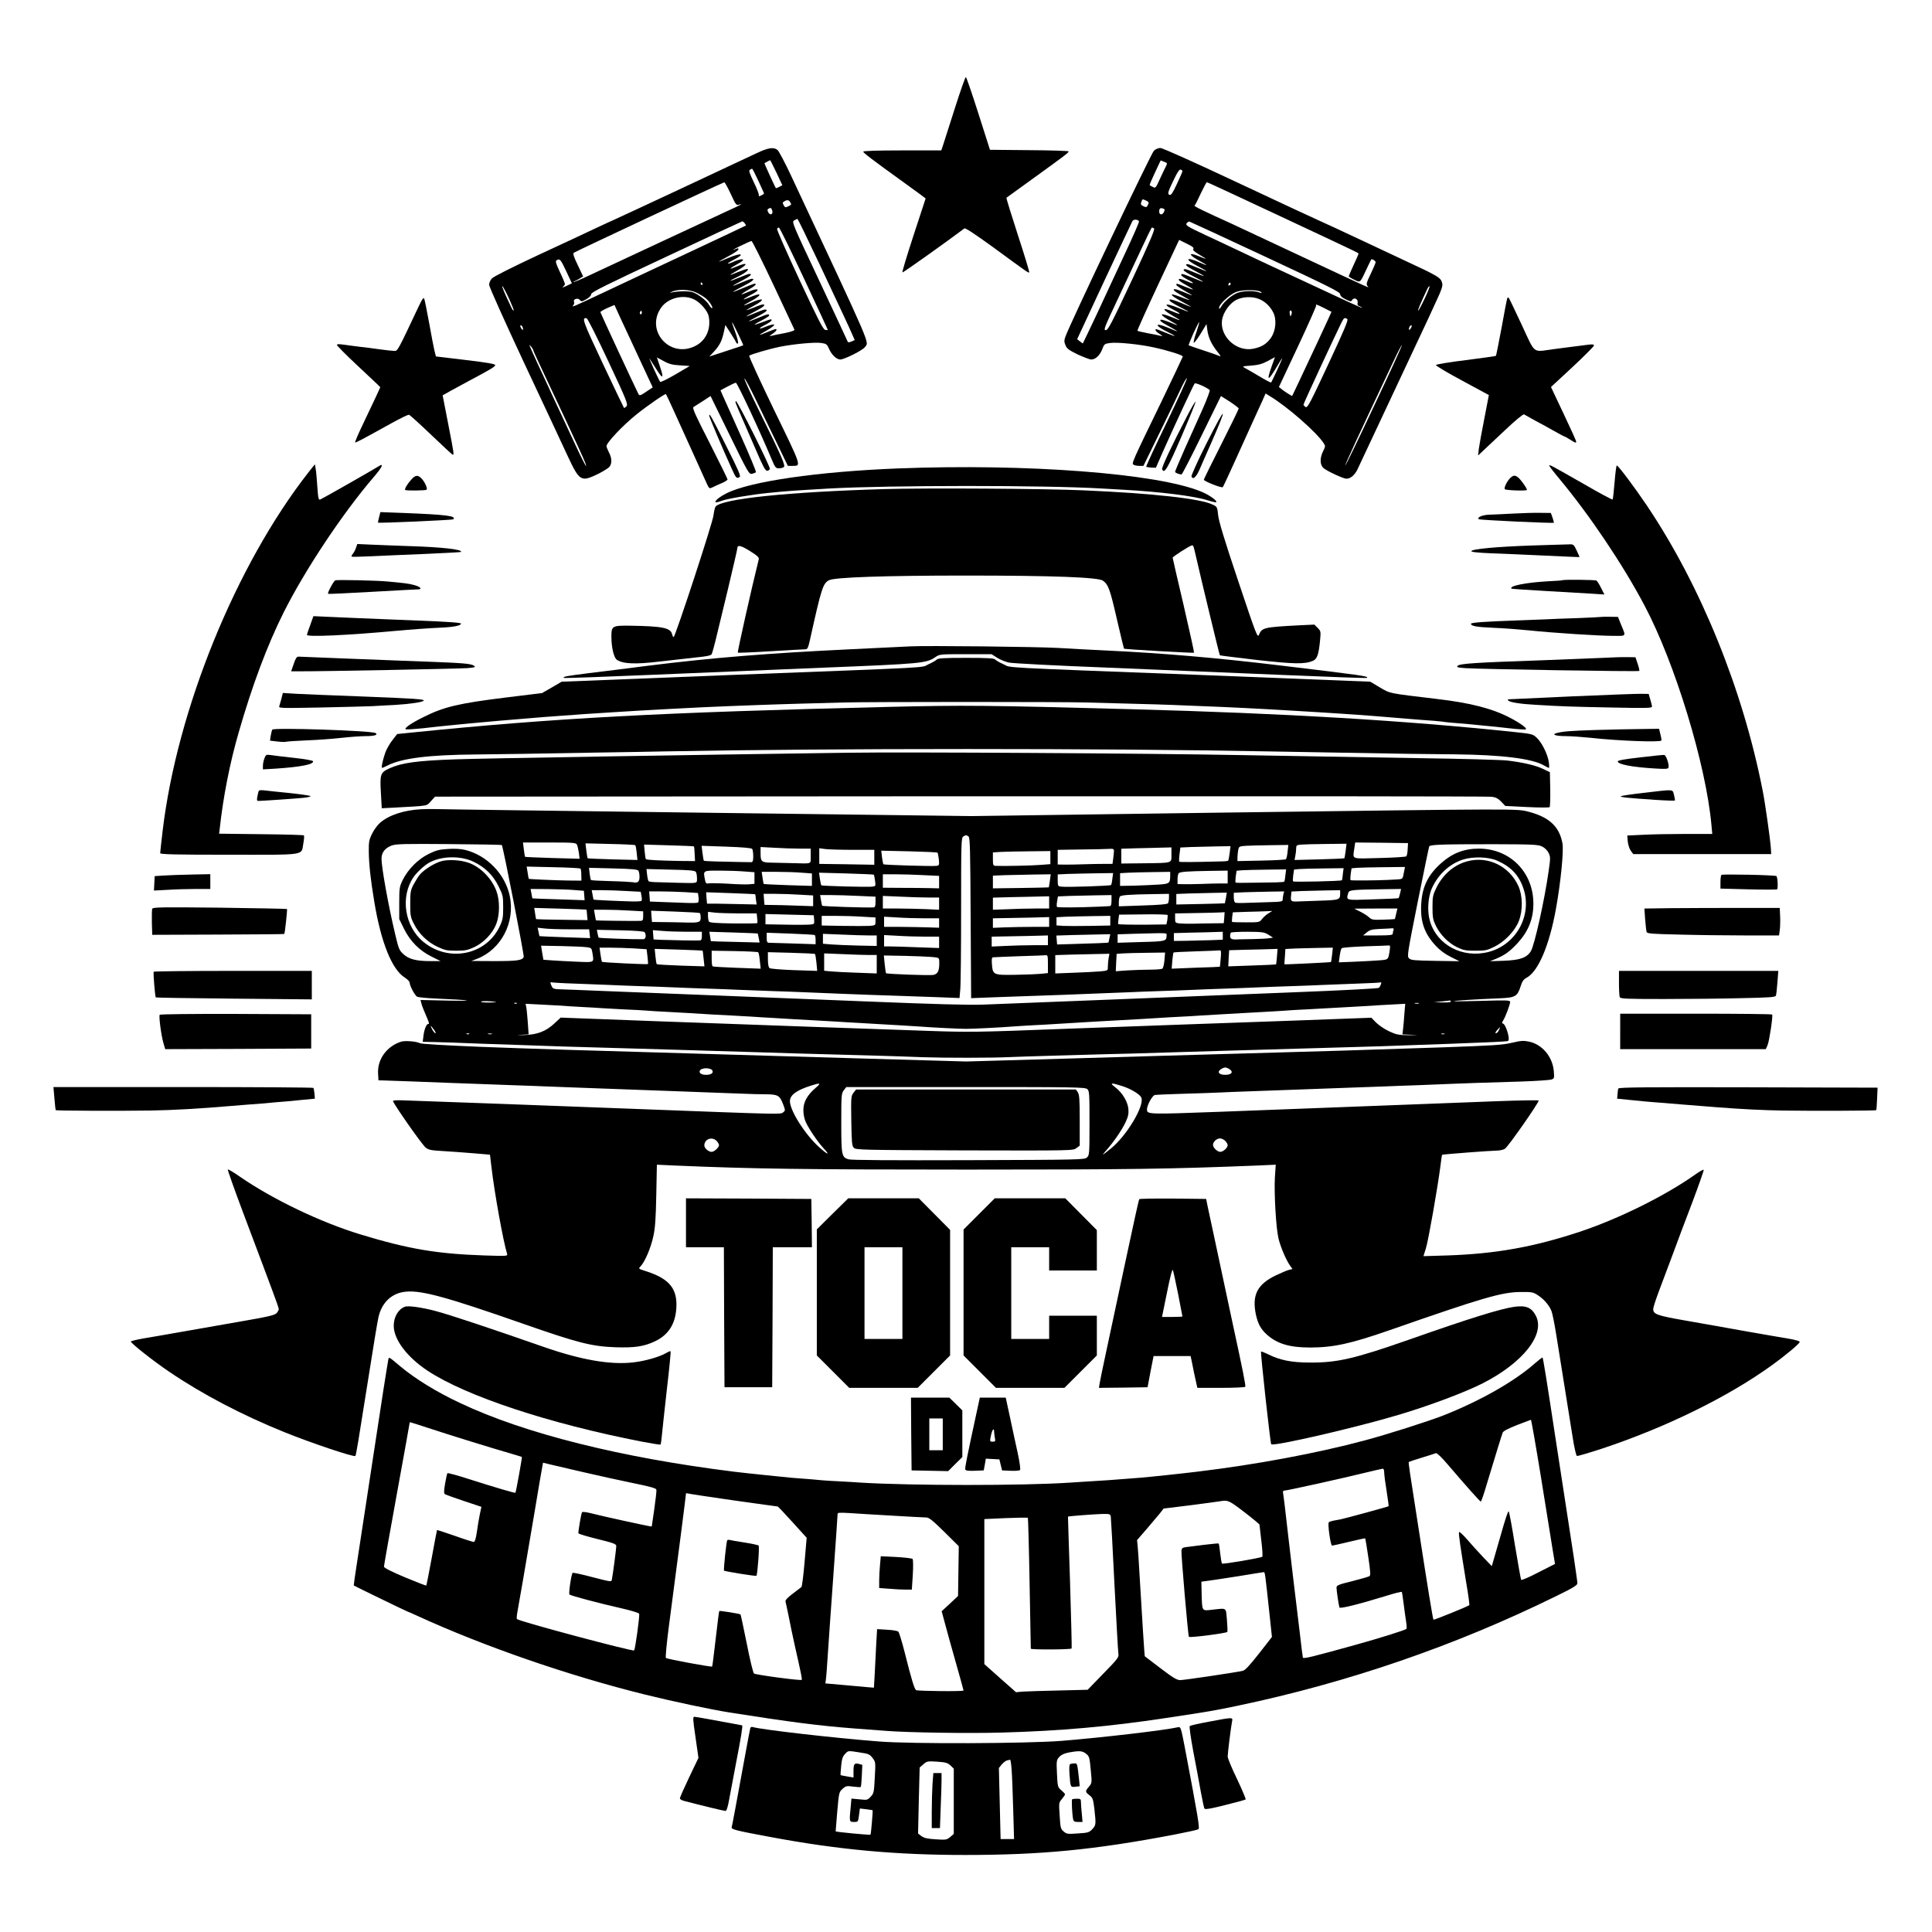
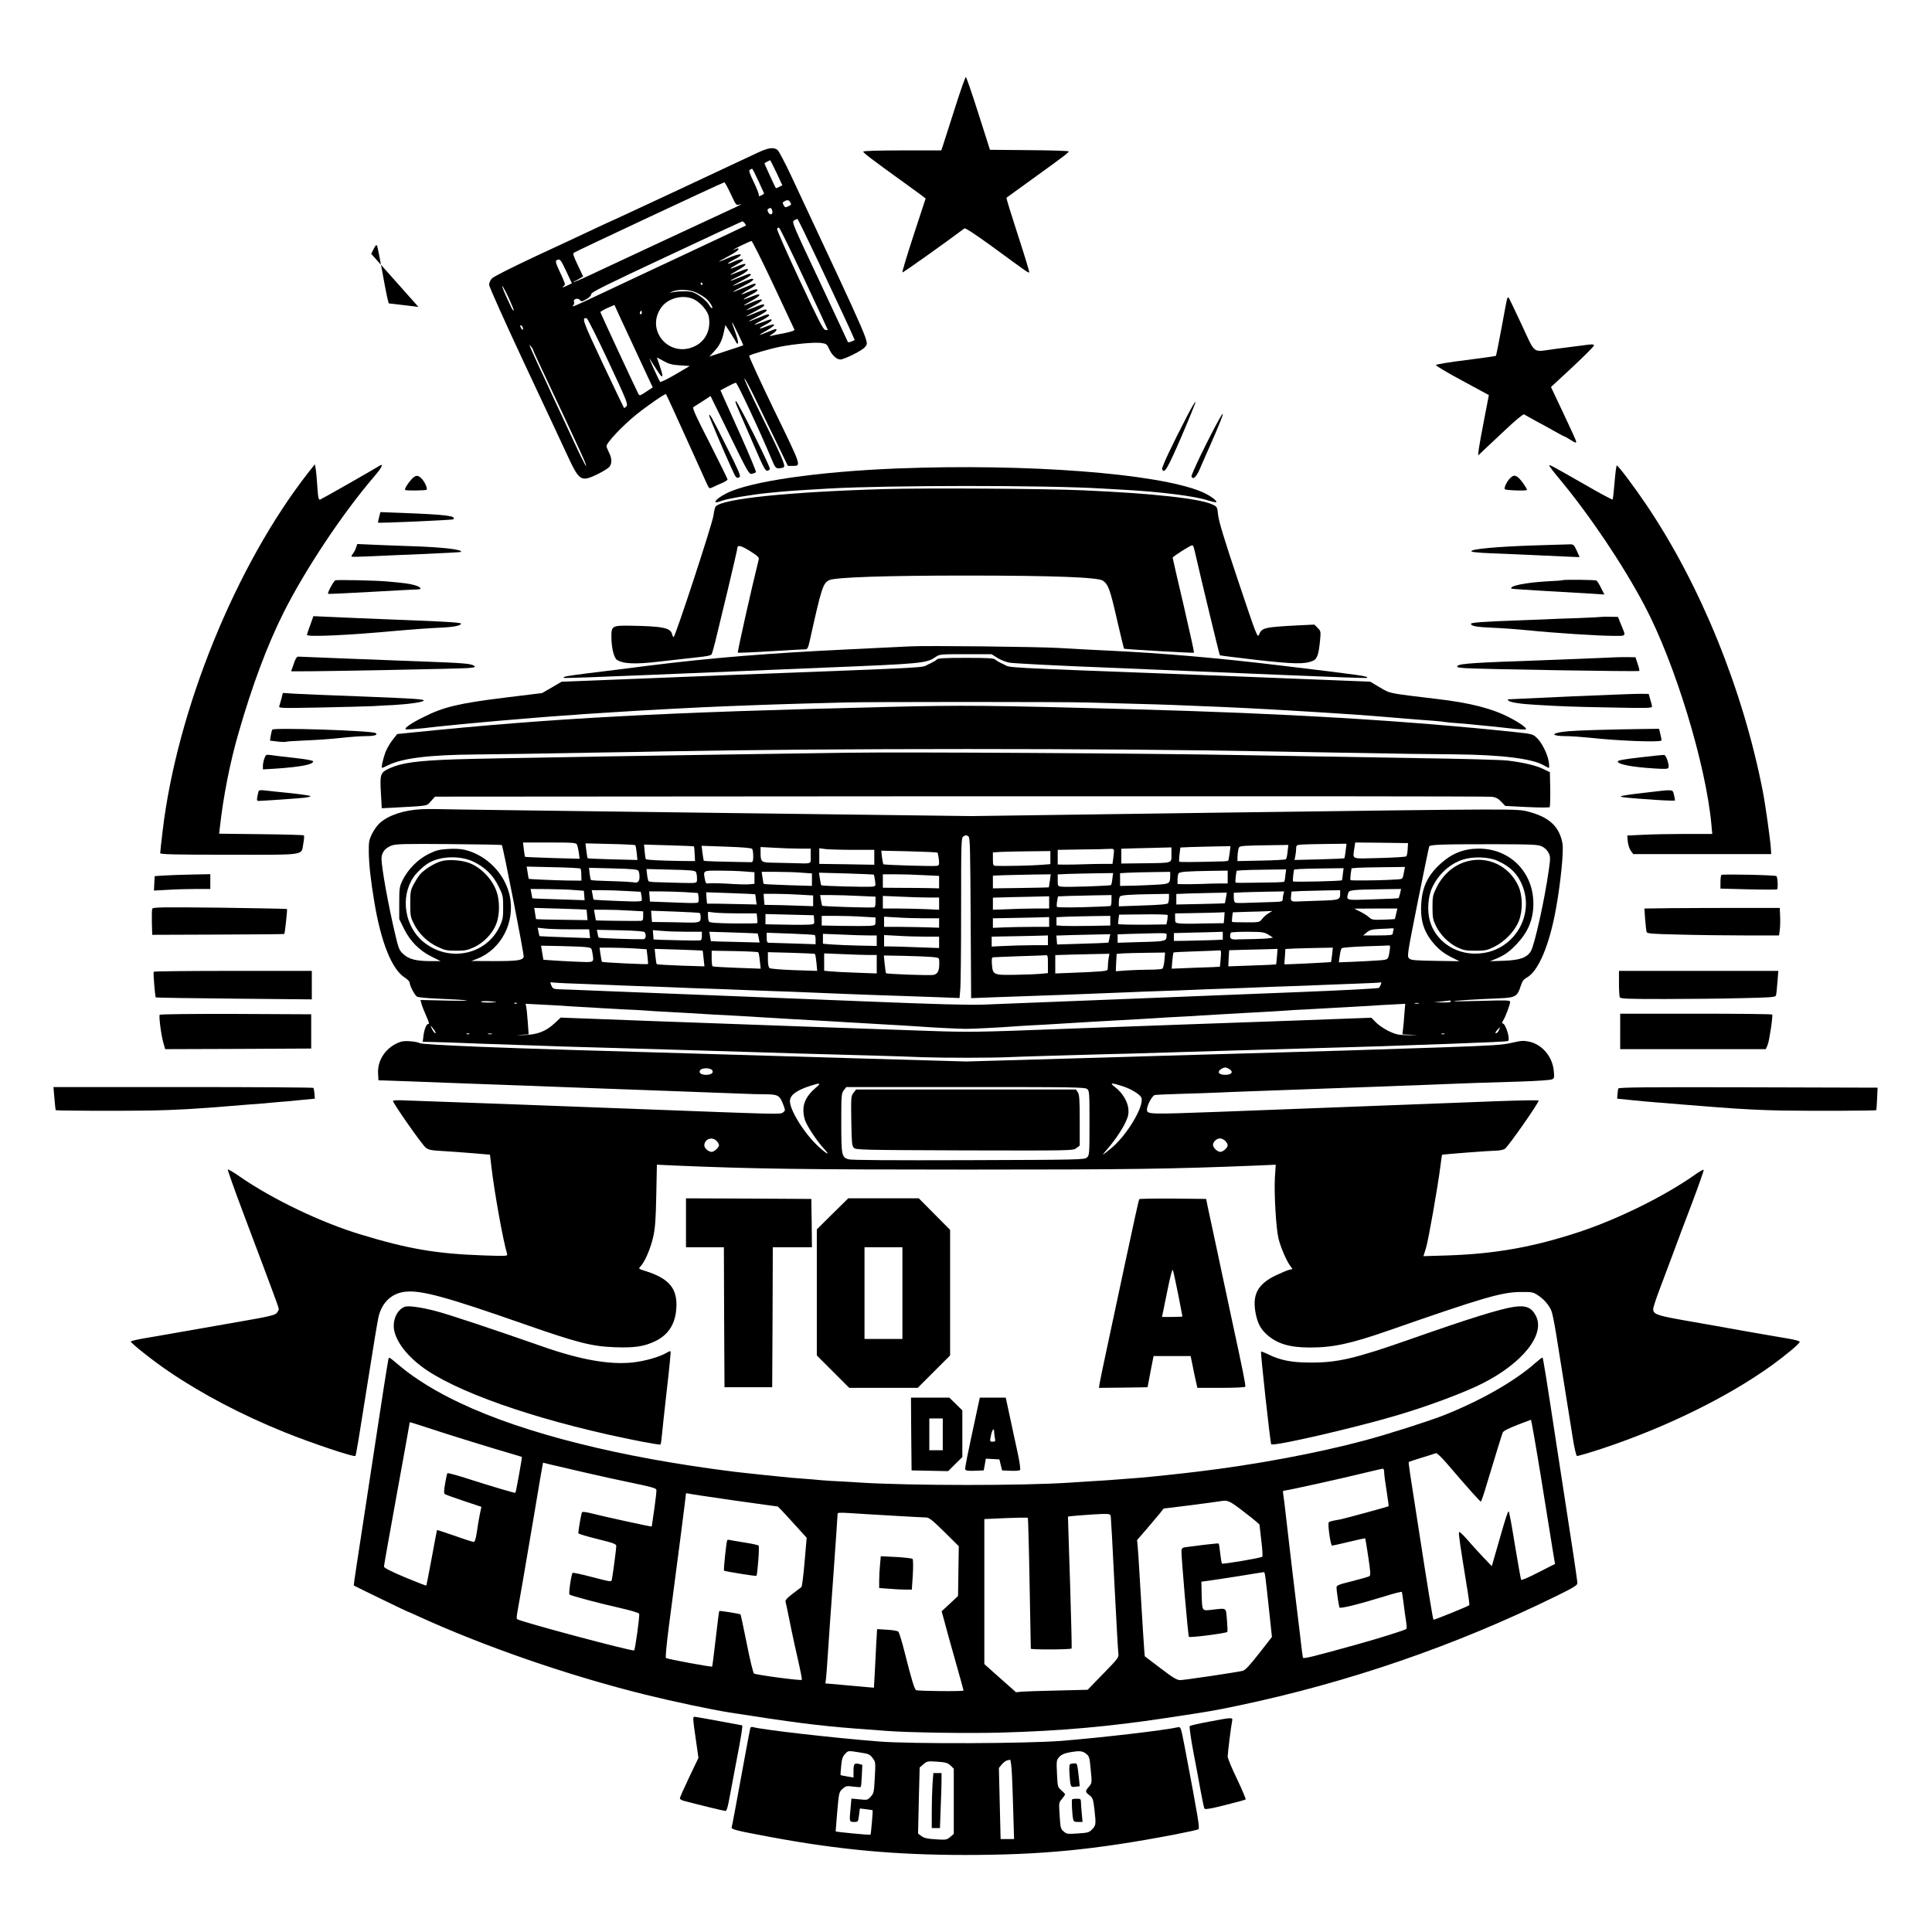
<svg xmlns="http://www.w3.org/2000/svg" version="1.0" width="1580" height="1580" viewBox="0 0 1580 1580" preserveAspectRatio="xMidYMid meet">
  <g transform="translate(0,1580) scale(0.1,-0.1)" fill="#000000" stroke="none">
    <path d="M7810 14918 c-45 -139 -88 -274 -96 -300 l-16 -48 -319 0 c-206 0 -319 -4 -319 -10 0 -10 62 -58 348 -264 89 -64 162 -118 162 -119 0 -1 -45 -137 -99 -302 -54 -165 -95 -301 -91 -303 7 -2 366 254 507 360 7 6 86 -46 235 -154 288 -211 288 -211 295 -205 3 3 -39 141 -93 306 -54 166 -96 302 -93 304 2 2 103 75 224 162 248 179 285 207 285 217 0 4 -145 9 -322 10 l-322 3 -95 298 c-52 163 -98 297 -102 297 -5 0 -45 -114 -89 -252z" />
    <path d="M6185 14546 c-172 -82 -1166 -546 -1169 -546 -2 0 -64 -29 -137 -63 -74 -35 -291 -137 -484 -226 -203 -95 -359 -173 -372 -188 -13 -13 -23 -37 -23 -52 0 -15 126 -296 283 -632 156 -332 317 -676 357 -763 100 -214 110 -220 253 -151 39 20 80 45 90 56 23 28 22 71 -3 119 -11 22 -20 45 -20 51 0 29 134 171 248 262 82 66 232 170 238 164 4 -3 85 -181 246 -537 39 -85 79 -174 89 -197 19 -40 20 -41 47 -28 15 8 48 23 75 34 26 11 47 25 47 30 0 5 -66 139 -146 297 -116 226 -144 288 -133 295 8 5 42 27 77 49 l63 41 157 -321 c151 -309 158 -320 182 -315 14 4 28 9 32 13 4 4 -52 138 -123 297 -72 160 -139 309 -149 332 l-18 41 58 31 c32 17 62 31 68 31 11 0 195 -392 293 -627 27 -65 34 -73 57 -73 15 0 34 4 41 9 18 11 -12 79 -203 466 -68 138 -121 254 -118 259 3 5 45 -73 94 -175 49 -101 128 -264 175 -361 l86 -178 36 0 c76 0 81 -15 -148 456 -116 240 -208 440 -204 445 12 11 166 56 256 74 113 22 283 38 334 30 41 -6 46 -10 64 -50 21 -48 61 -85 91 -85 33 0 184 76 201 101 34 48 74 -45 -602 1399 -50 107 -101 203 -112 213 -32 26 -76 20 -174 -27z m165 -158 l48 -103 -25 -13 c-14 -8 -26 -12 -28 -10 -6 6 -95 201 -93 203 6 5 43 24 46 25 2 0 25 -46 52 -102z m-149 -65 c24 -53 45 -99 47 -103 1 -4 -9 -12 -22 -18 -19 -9 -24 -8 -20 1 2 7 -16 55 -41 106 -35 73 -43 96 -33 102 7 5 16 9 19 9 3 0 25 -44 50 -97z m-225 -109 c40 -87 46 -95 66 -88 40 12 16 -2 -92 -51 -106 -48 -927 -432 -1139 -531 -63 -30 -116 -52 -119 -49 -3 3 -1 5 4 5 5 0 23 9 41 20 l32 19 -44 93 c-33 69 -42 95 -32 101 18 13 1221 576 1230 576 5 1 28 -42 53 -95z m494 -84 c0 -4 -11 -12 -25 -18 -21 -10 -26 -9 -36 9 -6 11 -9 22 -7 23 25 21 44 24 56 9 6 -9 12 -20 12 -23z m-155 -51 c10 -31 -16 -45 -32 -16 -8 17 -9 24 0 29 19 12 25 9 32 -13z m383 -431 c201 -427 248 -528 273 -586 l19 -43 -27 -12 c-17 -7 -28 -8 -30 -2 -2 6 -106 228 -231 495 -221 469 -228 485 -208 497 12 7 24 12 27 13 4 0 83 -163 177 -362z m-608 327 c7 -9 11 -17 9 -20 -3 -2 -225 -107 -494 -233 -270 -126 -573 -269 -675 -317 -247 -116 -257 -121 -242 -102 7 8 10 21 6 30 -8 22 34 34 49 13 11 -14 16 -13 52 7 25 14 40 30 40 42 0 15 121 75 615 306 338 159 618 289 621 289 4 0 12 -7 19 -15z m486 -455 c107 -228 194 -416 194 -418 0 -2 -9 -2 -21 0 -17 2 -57 81 -210 408 -104 223 -187 411 -184 418 3 8 10 12 16 10 6 -2 98 -190 205 -418z m-252 -47 c93 -197 170 -363 173 -369 3 -7 -26 -17 -79 -28 -46 -8 -94 -18 -108 -22 -22 -5 -21 -3 8 16 17 12 32 26 32 31 0 13 -3 12 -72 -16 -83 -34 -85 -31 -10 11 91 52 82 68 -17 28 -54 -22 -48 -8 8 20 28 15 51 31 51 36 0 13 -1 13 -75 -15 -36 -13 -65 -22 -65 -20 0 3 27 18 60 35 33 17 60 35 60 40 0 15 -11 13 -90 -20 -98 -40 -101 -37 -7 11 42 21 77 44 77 49 0 16 -20 11 -94 -20 -38 -16 -71 -29 -72 -27 -2 1 31 20 72 41 68 35 92 56 62 56 -7 0 -40 -11 -72 -25 -33 -13 -61 -23 -62 -22 -2 1 26 18 62 37 98 52 81 71 -22 25 -32 -14 -58 -24 -60 -22 -2 1 26 18 62 37 80 43 88 69 12 39 -29 -12 -60 -23 -68 -26 -25 -8 8 14 64 43 70 37 46 53 -29 19 -32 -14 -60 -24 -61 -22 -2 2 23 19 56 37 55 31 74 50 51 50 -5 0 -47 -16 -92 -35 -45 -19 -84 -34 -85 -32 -2 1 35 22 82 46 77 39 103 61 72 61 -7 0 -44 -14 -82 -30 -38 -16 -71 -29 -72 -27 -2 1 31 20 72 41 68 35 92 56 62 56 -7 0 -44 -14 -82 -30 -87 -37 -97 -33 -16 5 63 30 106 65 79 65 -8 0 -41 -12 -74 -25 -80 -33 -82 -31 -8 11 95 53 93 75 -3 34 -63 -27 -66 -20 -4 14 27 15 52 31 55 36 10 16 -27 11 -74 -10 -62 -28 -64 -17 -3 14 101 51 68 63 -43 16 -38 -17 -72 -30 -75 -30 -3 1 31 20 74 43 44 23 82 48 84 56 3 9 0 12 -9 9 -53 -22 -42 -13 26 21 44 21 85 40 91 40 5 1 86 -160 178 -356z m-1693 108 l46 -98 -46 -22 c-25 -12 -38 -15 -28 -8 9 8 17 19 17 24 0 6 -18 50 -41 98 -33 70 -38 89 -28 96 27 17 34 8 80 -90z m1114 -101 c3 -5 1 -10 -4 -10 -6 0 -11 5 -11 10 0 6 2 10 4 10 3 0 8 -4 11 -10z m-1583 -120 c25 -55 43 -100 39 -100 -4 0 -13 10 -18 23 -56 117 -81 177 -75 177 4 0 28 -45 54 -100z m1528 49 c24 -11 59 -31 77 -45 33 -25 71 -84 55 -84 -5 0 -15 12 -23 26 -18 34 -90 90 -136 105 -34 11 -138 8 -178 -5 -11 -3 -6 0 10 8 44 22 141 20 195 -5z m-11 -59 c50 -25 109 -94 117 -137 20 -105 -23 -199 -111 -243 -209 -104 -412 129 -276 317 57 78 183 108 270 63z m-524 -325 c12 -27 39 -84 58 -125 19 -41 55 -119 80 -172 l45 -96 -54 -36 c-48 -32 -54 -34 -63 -18 -27 53 -311 663 -311 669 0 5 26 20 57 34 l58 25 53 -116 c30 -63 64 -137 77 -165z m91 208 c-10 -10 -19 5 -10 18 6 11 8 11 12 0 2 -7 1 -15 -2 -18z m-271 -388 c152 -324 162 -351 148 -368 -9 -9 -18 -15 -20 -13 -2 2 -80 165 -173 362 -165 351 -176 380 -132 371 7 -1 87 -159 177 -352z m1103 131 c-2 -2 -65 -23 -140 -47 l-137 -45 40 43 c45 49 64 87 80 164 l11 51 44 -68 c24 -38 45 -73 47 -79 3 -5 8 -7 12 -3 4 4 -4 42 -19 83 -42 117 -40 118 15 6 27 -56 49 -104 47 -105z m-1804 148 c10 -25 -1 -29 -14 -5 -6 12 -7 21 -1 21 5 0 12 -7 15 -16z m86 -185 c0 -4 20 -49 44 -100 357 -759 398 -849 388 -849 -4 1 -43 78 -87 173 -44 95 -105 226 -136 292 -31 66 -68 145 -81 175 -14 30 -55 119 -92 198 -36 78 -66 145 -66 149 0 8 29 -30 30 -38z m1010 -162 c52 -83 61 -72 26 29 l-24 71 56 -30 c45 -25 71 -31 134 -35 l79 -5 -117 -69 c-65 -38 -121 -65 -125 -61 -4 4 -28 53 -53 108 -25 55 -40 92 -33 81 7 -10 32 -50 57 -89z" />
-     <path d="M9437 14568 c-22 -20 -687 -1417 -724 -1521 -11 -32 -11 -43 1 -71 11 -28 29 -40 100 -75 48 -22 98 -41 110 -41 35 0 71 34 90 84 16 42 19 45 64 51 59 8 239 -10 357 -36 120 -26 240 -64 238 -75 -1 -5 -80 -171 -175 -369 -246 -507 -245 -505 -227 -516 8 -5 29 -9 47 -9 l33 0 131 268 c72 147 150 309 174 361 24 52 47 91 51 88 3 -4 -72 -167 -166 -363 -95 -195 -170 -358 -167 -361 3 -3 22 -6 42 -7 l37 -1 59 135 c99 222 249 544 258 554 8 8 97 -31 123 -54 4 -4 -21 -72 -56 -151 -36 -79 -101 -226 -146 -325 -44 -100 -81 -186 -81 -192 0 -9 31 -21 53 -22 4 0 79 144 165 321 l157 320 73 -46 c39 -26 72 -51 72 -56 0 -6 -64 -137 -142 -292 -79 -155 -143 -286 -143 -290 0 -13 146 -70 155 -61 4 5 49 101 100 214 51 113 116 257 145 320 29 63 65 141 79 173 l26 59 37 -23 c140 -84 379 -293 437 -382 16 -24 16 -27 -3 -66 -28 -55 -28 -111 2 -138 25 -24 163 -88 188 -88 33 0 66 28 89 73 24 50 540 1149 583 1242 14 30 46 100 71 155 34 72 45 106 41 126 -11 49 -24 57 -330 199 -33 15 -181 85 -330 155 -148 70 -304 142 -345 160 -41 18 -344 159 -674 314 -342 161 -610 281 -627 281 -15 0 -39 -10 -52 -22z m97 -130 c-8 -15 -30 -62 -49 -103 -33 -73 -35 -76 -57 -64 -13 6 -25 13 -26 15 -2 1 17 47 43 102 l47 100 28 -11 c28 -10 28 -12 14 -39z m136 -39 c0 -4 -20 -51 -45 -103 -34 -74 -48 -94 -60 -90 -19 8 -16 20 37 130 28 58 44 81 54 77 8 -3 14 -9 14 -14z m731 -335 c730 -342 709 -332 709 -339 0 -4 -18 -45 -40 -92 -22 -47 -40 -89 -40 -92 0 -4 20 -17 44 -28 52 -26 48 -29 101 85 21 45 39 82 41 82 13 0 34 -15 34 -24 0 -7 -18 -49 -40 -95 -34 -70 -38 -86 -28 -99 17 -20 66 -42 -532 238 -283 133 -540 253 -570 267 -234 106 -319 147 -311 152 5 3 28 48 51 99 24 50 46 92 50 92 4 0 243 -111 531 -246z m-1027 95 c21 -10 23 -15 14 -34 -9 -20 -14 -22 -34 -13 -25 12 -28 17 -18 42 7 19 7 19 38 5z m140 -65 c12 -4 13 -10 4 -29 -12 -26 -38 -23 -38 4 0 27 9 34 34 25z m-199 -104 c3 -4 -49 -124 -116 -266 -116 -249 -140 -302 -232 -499 -23 -49 -58 -122 -77 -162 l-35 -72 -23 17 -23 18 221 475 c122 261 226 481 231 491 9 16 44 15 54 -2z m1034 -290 c514 -240 611 -288 611 -306 0 -14 14 -27 45 -42 40 -19 45 -20 53 -6 14 26 50 9 45 -20 -4 -18 0 -26 17 -31 12 -4 20 -9 17 -11 -3 -3 -93 38 -477 218 -47 22 -143 67 -215 100 -71 33 -193 90 -270 127 -77 37 -217 102 -311 146 -153 72 -170 82 -160 98 6 9 16 16 23 15 7 -2 287 -131 622 -288z m-911 232 c9 -7 -36 -112 -180 -420 -168 -357 -196 -412 -215 -412 -20 0 -12 20 86 228 59 125 147 313 197 419 49 106 91 192 94 192 3 1 11 -3 18 -7z m321 -168 c-7 -9 8 -22 53 -49 67 -39 64 -40 -19 -6 -77 30 -69 4 11 -39 36 -19 63 -36 62 -38 -2 -1 -28 9 -60 23 -110 49 -119 24 -12 -31 41 -21 74 -40 72 -41 -1 -2 -34 11 -72 27 -38 16 -75 30 -81 30 -31 0 -7 -21 61 -56 41 -21 73 -40 72 -41 -2 -2 -35 10 -74 27 -76 32 -92 36 -92 20 0 -5 36 -28 80 -50 44 -22 80 -42 80 -44 0 -2 -36 11 -81 30 -86 36 -99 40 -99 24 0 -5 23 -21 51 -36 63 -31 59 -42 -5 -14 -53 22 -66 24 -66 11 0 -5 27 -24 60 -42 32 -18 58 -34 56 -36 -1 -2 -30 8 -64 22 -69 28 -72 29 -72 15 0 -5 33 -28 73 -51 78 -44 76 -45 -22 -4 -60 25 -87 27 -65 5 6 -6 39 -26 75 -46 67 -37 64 -37 -39 2 -89 34 -76 10 24 -43 43 -23 77 -42 74 -43 -3 0 -42 16 -87 35 -46 19 -85 30 -88 25 -6 -10 16 -26 100 -69 76 -38 69 -39 -24 -1 -112 46 -139 35 -39 -16 62 -31 58 -42 -6 -14 -98 42 -98 21 1 -36 70 -40 67 -42 -12 -9 -109 45 -112 24 -5 -34 67 -37 63 -39 -19 -5 -60 24 -87 26 -65 4 6 -6 39 -26 75 -45 79 -43 73 -44 -21 -4 -110 46 -110 17 -1 -36 34 -16 59 -30 57 -32 -1 -2 -36 10 -76 27 -83 34 -80 33 -80 20 0 -6 15 -20 33 -31 28 -18 29 -20 7 -15 -14 4 -61 13 -104 21 -43 8 -81 17 -84 20 -3 2 73 171 168 374 l173 369 63 -31 c46 -22 61 -34 53 -43z m305 -283 c3 -5 -1 -11 -9 -14 -9 -4 -12 -1 -8 9 6 16 10 17 17 5z m1588 -121 c-26 -55 -50 -100 -54 -100 -6 0 19 60 75 178 5 12 14 22 18 22 4 0 -13 -45 -39 -100z m-1340 52 c11 -11 8 -11 -15 -3 -37 14 -120 14 -168 -1 -45 -13 -113 -68 -140 -112 -15 -24 -19 -27 -19 -12 0 28 90 111 141 129 53 20 182 18 201 -1z m-14 -58 c47 -19 88 -58 114 -108 30 -58 22 -149 -17 -207 -36 -51 -73 -75 -141 -90 -139 -31 -280 97 -260 235 10 62 61 134 115 163 53 27 133 31 189 7z m532 -74 l59 -30 -28 -62 c-26 -58 -115 -248 -243 -520 l-51 -107 -29 17 c-15 9 -40 26 -54 37 l-25 20 155 330 c85 181 152 333 150 337 -9 13 4 9 66 -22z m-267 -27 c3 -5 1 -17 -3 -28 -6 -17 -7 -16 -12 8 -5 25 5 37 15 20z m455 -62 c11 -6 -24 -88 -155 -369 -147 -316 -170 -359 -185 -351 -10 6 -18 15 -18 20 0 10 260 569 311 672 20 39 26 42 47 28z m-1233 -105 c-15 -41 -25 -81 -23 -88 3 -7 27 25 55 70 l50 82 7 -51 c8 -61 35 -117 84 -178 23 -28 29 -40 16 -33 -10 5 -71 27 -134 47 -63 21 -117 39 -119 41 -2 2 16 46 39 99 24 52 45 93 47 91 2 -2 -8 -38 -22 -80z m1755 33 c-7 -11 -14 -19 -16 -16 -7 7 7 37 17 37 6 0 5 -9 -1 -21z m-302 -637 c-127 -271 -233 -490 -236 -488 -4 4 114 259 400 864 32 69 61 123 63 120 3 -2 -99 -226 -227 -496z m-840 317 c-43 -122 -27 -119 48 9 20 34 38 62 40 62 4 0 -84 -191 -91 -198 -2 -3 -46 20 -97 51 -51 30 -104 61 -118 68 -23 13 -20 14 52 19 59 5 89 13 135 37 32 17 58 32 59 32 1 1 -12 -36 -28 -80z" />
-     <path d="M3422 13290 c-167 -355 -170 -360 -195 -360 -13 0 -70 6 -128 14 -57 8 -124 17 -149 19 -25 3 -63 8 -85 11 -92 13 -105 14 -110 6 -3 -4 76 -84 175 -176 99 -92 180 -169 180 -171 0 -2 -45 -99 -149 -317 -34 -71 -59 -131 -57 -134 5 -4 54 22 294 155 74 41 139 73 147 71 7 -2 88 -75 180 -163 92 -88 171 -161 176 -163 14 -5 12 7 -36 253 -25 127 -45 231 -45 232 0 1 112 63 215 118 175 93 215 117 215 129 0 10 -67 21 -242 42 l-243 29 -12 47 c-6 26 -26 127 -43 225 -18 98 -36 187 -40 198 -7 16 -15 4 -48 -65z" />
+     <path d="M3422 13290 l-243 29 -12 47 c-6 26 -26 127 -43 225 -18 98 -36 187 -40 198 -7 16 -15 4 -48 -65z" />
    <path d="M12326 13359 c-3 -8 -24 -115 -46 -239 -23 -123 -44 -227 -46 -230 -3 -3 -114 -18 -246 -35 -133 -16 -243 -35 -245 -40 -2 -6 95 -64 215 -128 l218 -118 -37 -192 c-21 -106 -41 -217 -45 -247 l-6 -55 38 36 c22 20 104 97 183 172 88 83 149 133 155 128 6 -4 47 -27 91 -51 44 -23 115 -62 157 -86 43 -24 80 -44 83 -44 3 0 23 -11 45 -25 44 -28 50 -30 50 -15 0 5 -46 107 -103 227 l-103 218 178 165 c97 91 176 170 174 175 -3 11 -17 11 -86 1 -25 -3 -67 -8 -95 -12 -27 -3 -97 -12 -154 -20 -171 -23 -142 -45 -256 199 -54 116 -102 216 -106 221 -5 5 -10 3 -13 -5z" />
    <path d="M6019 12498 c5 -13 27 -66 50 -118 23 -52 74 -170 114 -262 55 -129 76 -168 90 -168 10 0 20 7 23 15 6 15 -264 555 -278 555 -4 0 -4 -10 1 -22z" />
    <path d="M9709 12399 c-126 -242 -210 -421 -205 -436 17 -43 43 1 158 267 65 151 117 279 115 284 -2 6 -32 -46 -68 -115z" />
    <path d="M9865 12170 c-70 -139 -124 -259 -121 -267 12 -29 38 -6 66 57 15 36 56 128 90 205 146 332 131 334 -35 5z" />
    <path d="M5800 12401 c0 -12 111 -274 184 -434 35 -78 40 -83 65 -68 11 7 -12 60 -109 252 -121 242 -140 275 -140 250z" />
    <path d="M2524 11939 c-595 -760 -1076 -1943 -1194 -2934 -11 -93 -20 -176 -20 -182 0 -10 119 -13 563 -13 644 0 589 -9 608 94 6 32 8 61 4 64 -3 4 -160 8 -349 10 l-344 4 5 42 c28 257 83 539 155 786 111 386 233 712 367 980 175 349 482 811 736 1107 71 82 88 120 42 90 -42 -27 -462 -266 -478 -272 -14 -5 -17 8 -24 107 -4 63 -10 129 -14 148 l-6 33 -51 -64z" />
    <path d="M12670 11992 c0 -5 39 -56 87 -113 245 -295 515 -696 692 -1031 250 -472 502 -1300 547 -1792 l7 -76 -219 0 c-121 0 -277 -3 -348 -7 l-128 -6 4 -49 c3 -27 14 -62 25 -76 l20 -27 564 0 564 0 -3 50 c-4 66 -47 370 -66 465 -162 830 -507 1680 -948 2336 -101 150 -236 330 -246 327 -4 -2 -12 -63 -18 -138 -6 -74 -13 -137 -16 -140 -3 -3 -109 53 -234 126 -272 155 -284 162 -284 151z" />
    <path d="M7340 11969 c-653 -26 -1207 -106 -1400 -204 -91 -46 -125 -95 -42 -62 45 18 245 52 387 66 159 16 193 18 498 36 488 27 1754 28 2227 0 36 -2 115 -7 175 -10 298 -16 587 -52 693 -87 35 -11 66 -18 68 -15 12 11 -56 59 -121 86 -359 150 -1429 231 -2485 190z" />
    <path d="M3368 11883 c-36 -39 -62 -82 -54 -90 7 -7 168 -5 175 2 8 9 -11 56 -35 84 -32 38 -53 39 -86 4z" />
    <path d="M12351 11891 c-28 -28 -54 -82 -44 -92 9 -9 171 -15 180 -6 3 4 -13 31 -36 62 -45 60 -68 68 -100 36z" />
    <path d="M7228 11800 c-785 -23 -1324 -79 -1376 -143 -5 -6 -13 -39 -17 -72 -7 -62 -313 -995 -326 -995 -4 0 -10 11 -13 25 -13 51 -81 64 -344 68 -144 2 -152 -3 -152 -87 0 -91 20 -175 45 -192 52 -34 150 -38 351 -14 104 12 240 27 302 34 81 8 116 15 122 26 4 8 18 56 30 105 12 50 57 238 101 418 43 181 79 335 79 343 0 30 29 24 104 -23 62 -39 75 -52 71 -68 -56 -224 -176 -758 -171 -762 3 -3 124 2 268 11 145 9 272 16 284 16 17 0 23 11 37 73 95 429 107 466 157 492 46 24 462 38 1115 38 719 0 1087 -14 1125 -42 44 -32 58 -70 114 -315 30 -131 57 -240 58 -241 6 -5 569 -37 573 -33 2 2 -36 176 -85 387 -50 211 -90 387 -90 390 0 9 144 101 158 101 12 0 13 -5 36 -105 35 -155 188 -790 192 -794 2 -2 138 -19 301 -38 305 -34 391 -36 459 -8 36 15 49 53 60 173 6 67 6 71 -20 97 l-27 27 -127 -6 c-286 -15 -302 -19 -326 -77 -12 -28 -21 -5 -170 440 -113 336 -159 489 -164 538 -7 66 -8 69 -44 86 -100 49 -485 92 -1058 117 -315 14 -1288 20 -1632 10z" />
    <path d="M3100 11570 c-6 -23 -10 -43 -8 -44 7 -6 608 21 615 27 27 28 -56 38 -409 52 l-187 7 -11 -42z" />
-     <path d="M12375 11600 c-71 -4 -157 -8 -191 -9 -59 -1 -107 -21 -91 -37 6 -7 606 -35 615 -29 1 1 -4 19 -11 41 l-14 39 -89 1 c-49 1 -147 -2 -219 -6z" />
    <path d="M2911 11319 c-6 -18 -18 -40 -27 -50 -8 -9 -12 -19 -7 -21 4 -3 78 -1 163 3 85 4 283 13 440 19 157 7 287 14 289 16 21 20 -156 40 -424 48 -110 4 -250 9 -311 12 l-112 5 -11 -32z" />
    <path d="M12530 11339 c-287 -10 -491 -28 -497 -46 -3 -7 46 -13 164 -18 92 -3 292 -12 443 -19 151 -7 276 -13 277 -12 1 1 -9 25 -23 54 -24 51 -26 52 -67 50 -23 0 -157 -5 -297 -9z" />
    <path d="M2742 11054 c-14 -6 -66 -103 -59 -110 2 -3 163 5 358 16 194 11 364 20 377 20 40 0 19 23 -33 36 -44 12 -80 16 -220 29 -89 8 -410 15 -423 9z" />
    <path d="M12778 11055 c-2 -2 -57 -6 -122 -9 -178 -10 -318 -38 -295 -60 2 -2 135 -11 294 -20 160 -9 330 -19 378 -22 l88 -6 -27 53 c-14 30 -32 57 -38 61 -10 7 -271 9 -278 3z" />
    <path d="M2537 10688 c-15 -40 -27 -76 -27 -80 0 -19 339 -3 730 33 118 11 274 22 345 25 123 5 185 17 185 34 0 8 -113 16 -355 25 -77 3 -187 7 -245 10 -58 2 -168 7 -245 10 -77 3 -190 8 -251 11 l-111 5 -26 -73z" />
    <path d="M13098 10755 c-2 -1 -91 -6 -198 -10 -107 -3 -224 -8 -260 -10 -36 -2 -141 -6 -235 -9 -256 -9 -375 -17 -375 -27 0 -19 42 -27 181 -33 80 -3 211 -13 290 -21 201 -21 573 -45 691 -45 113 0 107 -10 63 97 l-23 58 -66 1 c-36 1 -67 0 -68 -1z" />
    <path d="M7445 10514 c-38 -2 -261 -13 -495 -24 -667 -32 -1128 -69 -1655 -135 -154 -20 -370 -47 -479 -60 -190 -24 -215 -29 -205 -39 3 -3 313 8 689 24 377 16 1025 43 1440 60 799 32 835 36 908 85 36 25 40 25 249 25 l212 0 47 -30 c26 -16 70 -34 98 -39 28 -6 391 -25 806 -41 415 -17 1061 -44 1435 -60 374 -16 682 -27 684 -24 14 14 -21 19 -719 103 -517 62 -949 99 -1410 121 -124 6 -301 15 -395 21 -173 10 -1082 20 -1210 13z" />
    <path d="M2402 10370 l-21 -60 72 0 c182 -1 1300 21 1367 26 64 5 72 8 57 19 -25 18 -84 23 -417 35 -162 6 -454 17 -648 25 -195 8 -362 15 -372 15 -13 0 -24 -16 -38 -60z" />
    <path d="M13085 10419 c-88 -4 -304 -12 -480 -19 -529 -18 -667 -27 -683 -44 -13 -12 -5 -15 59 -20 100 -8 1419 -30 1425 -23 3 2 -3 29 -13 58 l-18 54 -65 1 c-36 1 -137 -2 -225 -7z" />
    <path d="M7661 10406 c-6 -7 -37 -25 -69 -39 -66 -30 99 -21 -1612 -87 -564 -22 -1106 -44 -1206 -48 l-181 -7 -80 -47 -80 -46 -294 -36 c-389 -48 -511 -77 -679 -162 -97 -48 -156 -89 -142 -98 6 -3 68 1 139 8 70 8 157 18 193 21 36 3 81 8 100 10 19 2 67 7 105 10 39 3 88 8 110 10 22 2 72 6 110 10 39 3 147 12 240 20 94 8 208 17 255 20 47 3 110 8 140 10 30 3 96 7 145 10 50 3 119 8 155 10 206 14 744 43 945 50 88 3 207 8 265 10 58 2 197 7 310 10 113 3 277 8 365 10 206 6 1819 6 1990 0 72 -2 238 -7 370 -10 132 -3 283 -8 335 -10 52 -2 163 -7 245 -10 196 -7 511 -23 705 -35 85 -5 198 -12 250 -15 52 -3 122 -8 155 -10 33 -2 101 -7 150 -10 50 -3 198 -15 330 -26 132 -11 269 -22 305 -24 36 -3 76 -7 90 -10 14 -2 63 -7 110 -10 47 -4 98 -8 113 -10 15 -2 60 -6 100 -10 40 -3 130 -13 201 -21 71 -8 132 -12 135 -8 10 9 -47 51 -130 94 -145 76 -325 122 -599 154 -401 48 -378 43 -465 94 l-79 47 -176 7 c-96 4 -641 25 -1210 48 -1700 65 -1546 57 -1612 87 -32 14 -63 32 -69 39 -9 11 -59 14 -239 14 -180 0 -230 -3 -239 -14z" />
    <path d="M2302 10088 c-7 -25 -15 -53 -18 -63 -7 -17 10 -17 337 -11 189 4 380 9 424 11 44 3 127 7 185 10 118 7 228 23 235 35 8 12 -76 18 -525 35 -223 8 -455 18 -516 21 l-111 7 -11 -45z" />
    <path d="M12855 10105 c-280 -13 -514 -24 -520 -24 -5 -1 -5 -5 1 -11 14 -14 105 -28 224 -34 212 -13 299 -16 618 -22 280 -6 332 -5 332 7 0 8 -6 34 -14 59 l-13 45 -59 1 c-32 1 -288 -9 -569 -21z" />
    <path d="M7270 10019 c-1871 -45 -2746 -92 -3904 -210 l-118 -12 -38 -49 c-21 -26 -47 -72 -58 -100 -21 -59 -36 -128 -27 -128 3 0 23 9 45 20 116 59 335 87 725 90 149 2 322 4 385 5 63 1 322 6 575 10 253 4 514 8 580 10 1344 26 3616 26 4935 0 58 -1 317 -6 575 -10 259 -4 520 -9 580 -10 61 -1 229 -3 375 -4 382 -4 632 -35 727 -91 19 -11 37 -20 40 -20 3 0 3 21 -1 48 -8 61 -56 159 -98 198 -32 31 -38 32 -188 48 -893 94 -1867 152 -3125 186 -1179 32 -1373 34 -1985 19z" />
    <path d="M2227 9833 c-4 -6 -9 -28 -13 -50 l-6 -40 59 -7 c33 -4 66 -5 74 -2 8 3 82 7 164 11 83 3 209 12 280 20 72 8 165 15 207 15 71 0 102 10 79 25 -33 20 -833 46 -844 28z" />
    <path d="M13045 9830 c-209 -7 -264 -11 -318 -26 -40 -12 -1 -24 76 -24 45 0 138 -7 207 -14 213 -24 562 -38 577 -22 2 2 -1 24 -8 50 l-11 46 -147 -2 c-80 -1 -250 -4 -376 -8z" />
    <path d="M6925 9644 c-1302 -18 -2978 -46 -3205 -54 -310 -11 -435 -28 -536 -74 -73 -34 -78 -47 -69 -200 l7 -126 97 5 c295 16 268 12 305 53 l34 37 4299 3 c2364 1 4318 0 4343 -4 33 -4 53 -15 77 -40 l33 -35 177 -9 c98 -5 182 -5 186 -1 4 4 6 70 5 147 l-3 139 -54 26 c-60 29 -159 53 -291 69 -47 6 -380 15 -740 20 -360 6 -1015 17 -1455 25 -741 14 -2726 26 -3210 19z" />
    <path d="M2162 9597 c-7 -18 -12 -46 -12 -61 l0 -28 103 6 c209 14 315 35 307 61 -2 6 -71 18 -154 27 -83 9 -169 19 -191 23 -39 5 -41 4 -53 -28z" />
    <path d="M13413 9606 c-123 -14 -183 -24 -183 -33 0 -24 119 -47 308 -58 80 -5 103 -4 107 7 8 21 -19 103 -35 104 -8 1 -97 -8 -197 -20z" />
    <path d="M2117 9333 c-3 -4 -8 -25 -12 -46 -6 -30 -4 -37 9 -37 28 0 320 20 374 26 28 3 52 9 52 13 0 4 -75 15 -167 25 -93 9 -187 19 -209 22 -23 3 -44 2 -47 -3z" />
    <path d="M13443 9316 c-100 -11 -185 -24 -188 -28 -7 -7 54 -14 278 -29 88 -6 161 -8 164 -6 2 3 -1 23 -7 46 -13 48 8 47 -247 17z" />
    <path d="M3445 9182 c-141 -7 -265 -48 -337 -111 -21 -18 -50 -58 -65 -89 -25 -51 -28 -67 -27 -152 2 -103 14 -218 45 -405 55 -332 144 -554 250 -620 21 -14 39 -32 39 -40 0 -26 42 -105 61 -116 10 -5 78 -12 151 -15 281 -12 348 -22 110 -17 l-233 5 7 -28 c4 -16 21 -61 39 -101 18 -39 28 -70 21 -67 -16 6 -36 -39 -43 -98 l-6 -48 99 -2 c54 -1 115 -3 134 -4 19 -1 125 -5 235 -9 110 -4 243 -8 295 -10 330 -12 421 -15 965 -30 99 -3 254 -7 345 -10 91 -3 239 -7 330 -10 91 -3 239 -7 330 -10 91 -3 251 -8 355 -11 527 -14 777 -21 1005 -30 169 -6 572 -6 705 1 55 2 192 7 305 10 113 3 270 8 350 10 80 2 237 7 350 9 113 3 275 8 360 11 85 2 236 7 335 10 99 3 254 7 345 10 328 10 508 15 695 20 202 5 411 12 615 20 69 3 184 7 255 9 300 11 460 18 468 23 20 12 -20 143 -44 143 -7 0 -6 9 3 23 19 28 58 133 58 153 0 14 -25 15 -232 9 -128 -4 -231 -5 -228 -3 5 5 181 16 379 24 123 5 141 16 167 99 13 41 24 56 50 70 94 51 185 264 239 565 38 210 64 470 53 532 -25 138 -108 215 -275 259 -101 26 -39 26 -2538 -7 l-2020 -28 -2140 27 c-1177 15 -2178 28 -2225 30 -47 1 -107 1 -135 -1z m4475 -222 c13 -8 15 -96 18 -666 l4 -657 181 7 c385 13 446 16 567 20 69 3 195 8 280 11 85 3 200 8 255 10 55 3 172 7 260 10 88 3 210 7 270 10 61 3 180 7 265 10 85 3 205 7 265 10 61 3 182 7 270 10 88 3 205 7 260 10 55 2 183 7 285 11 102 3 188 8 192 10 11 7 -3 -35 -16 -45 -6 -5 -308 -21 -671 -35 -363 -15 -1051 -42 -1530 -61 -478 -19 -946 -37 -1040 -41 -118 -4 -400 4 -920 25 -412 17 -988 40 -1280 51 -291 11 -690 27 -885 35 -195 8 -368 15 -385 15 -16 0 -35 4 -41 8 -13 8 -30 57 -18 49 5 -2 92 -8 194 -11 102 -4 230 -9 285 -11 55 -3 172 -7 260 -10 88 -3 210 -7 270 -10 61 -3 182 -7 270 -10 88 -3 207 -7 265 -10 58 -2 177 -7 265 -10 88 -3 210 -7 270 -10 274 -11 381 -16 530 -21 88 -3 207 -7 265 -9 58 -2 186 -7 286 -10 l181 -7 6 69 c4 37 7 332 7 655 0 548 1 588 18 597 21 13 23 13 42 1z m-3202 -67 c5 -10 12 -40 16 -67 l6 -49 -221 6 c-122 4 -223 8 -225 10 -2 1 -6 29 -10 60 l-7 57 216 0 c196 0 217 -2 225 -17z m6794 -38 c-1 -27 -6 -53 -11 -58 -5 -5 -104 -11 -220 -14 -239 -6 -218 -15 -205 81 l7 46 216 -2 216 -3 -3 -50z m-7408 34 c10 -10 184 -901 179 -915 -11 -28 -53 -34 -241 -34 l-187 1 47 18 c197 77 312 298 267 513 -38 181 -188 335 -368 378 -33 8 -86 11 -138 7 -71 -4 -97 -11 -158 -41 -87 -43 -168 -125 -212 -213 -26 -55 -28 -65 -28 -189 l0 -130 39 -80 c51 -102 126 -178 225 -227 l74 -37 -81 0 c-116 0 -177 15 -222 56 -35 32 -40 43 -69 167 -55 231 -111 543 -111 614 0 51 28 88 85 109 34 12 109 14 467 11 235 -2 429 -5 432 -8z m1091 -1 c4 -3 9 -32 12 -63 l6 -58 -202 5 c-111 3 -203 7 -205 9 -2 2 -7 30 -11 63 l-7 59 201 -5 c110 -2 203 -7 206 -10z m5810 -45 c-4 -32 -9 -60 -11 -62 -2 -2 -95 -6 -205 -9 l-202 -5 6 33 c4 18 7 45 7 61 0 26 3 28 43 32 23 2 116 4 206 5 l163 2 -7 -57z m1607 34 c22 -11 43 -32 53 -53 15 -32 15 -43 0 -147 -34 -241 -116 -606 -145 -655 -33 -54 -88 -74 -220 -79 l-115 -4 47 19 c74 31 112 58 176 126 90 97 132 199 132 326 0 257 -191 450 -446 450 -119 0 -216 -37 -306 -117 -109 -96 -157 -194 -165 -334 -9 -143 24 -241 117 -342 35 -38 75 -68 123 -92 l72 -36 -197 3 c-172 3 -200 5 -215 21 -17 16 -13 38 71 460 49 243 91 447 94 454 5 16 97 19 532 19 323 -1 358 -3 392 -19z m-6937 1 c2 -2 5 -29 6 -62 l3 -58 -125 1 c-165 3 -270 8 -277 15 -3 3 -7 31 -10 63 l-5 56 203 -6 c111 -3 203 -7 205 -9z m4855 -43 c-3 -30 -9 -58 -14 -62 -4 -4 -95 -9 -202 -11 l-194 -4 0 30 c0 16 3 43 6 60 6 30 9 31 63 35 31 2 121 4 202 5 l145 2 -6 -55z m-4378 22 c4 -7 8 -33 8 -59 0 -39 -3 -48 -17 -49 -19 0 -141 2 -291 6 -51 1 -94 4 -96 6 -2 2 -7 31 -11 63 l-7 59 203 -7 c140 -5 206 -11 211 -19z m3904 -34 c-4 -31 -9 -59 -12 -62 -2 -3 -35 -6 -72 -6 -219 -6 -324 -6 -328 -2 -2 2 -2 29 2 60 l7 56 86 4 c47 1 139 4 205 5 l119 2 -7 -57z m-3518 37 l92 0 0 -60 c0 -69 15 -63 -140 -59 -52 1 -130 3 -173 4 -90 1 -97 6 -97 79 l0 49 113 -6 c61 -4 154 -7 205 -7z m3042 -49 c0 -72 15 -68 -232 -71 l-178 -2 0 61 0 60 128 4 c70 1 162 4 205 5 l77 2 0 -59z m-2602 39 l172 0 0 -61 0 -61 -225 4 -225 3 0 64 0 64 53 -7 c28 -3 130 -6 225 -6z m2132 -9 c0 -10 -3 -38 -6 -62 l-6 -44 -72 0 c-39 0 -111 -1 -161 -3 -49 -2 -118 -3 -152 -3 l-63 1 0 60 0 60 193 3 c105 1 209 3 230 5 30 2 37 -1 37 -17z m-1443 -14 c3 -4 8 -29 11 -55 4 -46 3 -50 -19 -53 -31 -5 -428 7 -435 13 -2 3 -7 29 -11 58 l-6 53 227 -5 c124 -3 229 -8 233 -11z m923 -41 l0 -53 -77 -6 c-69 -6 -309 -11 -370 -8 -21 1 -23 6 -23 56 l0 54 63 4 c34 2 140 4 235 5 l172 2 0 -54z m-4720 -32 c95 -45 162 -110 207 -202 36 -72 38 -81 38 -171 0 -84 -3 -103 -28 -156 -110 -235 -415 -298 -623 -129 -155 126 -193 369 -82 531 25 37 88 96 126 117 98 56 254 60 362 10z m8375 7 c113 -50 177 -118 214 -228 73 -218 -59 -459 -285 -518 -212 -55 -423 56 -480 253 -24 80 -16 200 18 272 51 110 143 195 251 230 84 27 211 23 282 -9z m-7498 -64 c4 -4 7 -28 7 -53 l1 -46 -115 1 c-112 2 -313 11 -316 14 -1 1 -5 24 -9 51 l-8 49 217 -5 c119 -2 219 -8 223 -11z m6738 -12 c-3 -14 -7 -36 -10 -50 -5 -22 -11 -25 -48 -27 -23 -1 -58 -3 -77 -4 -103 -5 -301 -6 -305 -2 -3 3 -2 25 1 51 l7 46 46 4 c25 2 124 4 219 5 l172 2 -5 -25z m-6264 -6 c5 -8 9 -30 9 -50 0 -40 -15 -53 -53 -44 -12 2 -93 7 -180 9 -87 2 -161 6 -164 9 -3 4 -8 27 -11 53 l-5 47 198 -5 c154 -4 199 -8 206 -19z m5761 -26 c-2 -27 -6 -50 -8 -52 -7 -7 -392 -16 -399 -9 -3 3 -2 25 1 51 l7 46 46 4 c25 2 116 4 202 5 l157 2 -6 -47z m-5291 16 c5 -8 9 -31 9 -51 0 -44 9 -41 -140 -38 -52 2 -130 4 -172 5 -43 0 -80 4 -84 8 -3 3 -9 27 -12 53 l-5 47 197 -5 c157 -3 199 -7 207 -19z m4821 -26 c-2 -27 -7 -50 -9 -53 -3 -3 -32 -5 -66 -6 -34 0 -122 -2 -195 -3 -73 -2 -135 -1 -137 1 -3 3 -2 25 1 51 l7 46 46 4 c25 2 116 4 202 5 l157 2 -6 -47z m-4424 30 l82 -6 0 -47 0 -48 -45 -4 c-25 -2 -102 0 -172 5 -71 4 -140 5 -154 3 -23 -4 -28 -1 -33 26 -16 81 -20 78 117 78 67 0 159 -3 205 -7z m3952 -45 l0 -53 -62 0 c-35 0 -103 -2 -153 -4 -49 -1 -114 -3 -142 -2 l-53 1 0 38 c0 20 4 42 8 49 9 14 69 18 265 21 l137 2 0 -52z m-3482 35 l82 -6 0 -51 0 -51 -196 6 c-107 4 -197 8 -198 10 -2 2 -7 25 -10 52 l-7 47 123 0 c68 0 160 -3 206 -7z m3012 -20 c0 -67 -5 -71 -93 -77 -45 -3 -135 -7 -200 -9 l-117 -2 0 52 0 52 68 4 c37 2 129 4 205 5 l137 2 0 -27z m-2424 4 c2 -2 7 -24 10 -49 6 -44 6 -45 -22 -49 -37 -5 -412 5 -417 11 -3 3 -8 27 -12 54 l-7 49 223 -6 c122 -4 224 -8 225 -10z m1951 -32 c-2 -26 -8 -49 -11 -53 -8 -7 -366 -19 -408 -13 -26 3 -28 6 -28 52 l0 48 83 4 c45 1 147 4 226 5 l144 2 -6 -45z m-1544 28 l127 -6 0 -51 0 -51 -82 2 c-46 1 -149 2 -230 2 l-148 1 0 55 0 55 103 0 c56 0 159 -3 230 -7z m1033 -45 c-4 -29 -8 -53 -9 -55 -1 -1 -104 -3 -230 -5 l-227 -3 0 52 0 52 98 4 c53 1 159 4 236 5 l139 2 -7 -52z m-3886 -77 l75 -6 3 -38 3 -39 -213 7 c-117 4 -214 7 -214 8 -1 1 -4 19 -8 40 l-7 37 143 -1 c79 -1 177 -4 218 -8z m6750 -27 c-5 -19 -10 -37 -12 -39 -2 -2 -97 -7 -211 -10 -228 -8 -218 -10 -201 52 7 25 28 27 290 31 l142 2 -8 -36z m-6323 19 l113 -6 6 -34 c4 -19 4 -37 0 -40 -3 -4 -39 -6 -79 -5 -119 3 -311 12 -313 15 -1 1 -4 19 -8 40 l-7 37 88 0 c48 0 139 -3 200 -7z m5833 -20 c0 -52 -6 -54 -172 -59 -86 -3 -162 -6 -169 -6 -59 -3 -65 0 -61 42 l4 39 82 4 c44 1 134 4 199 5 l117 2 0 -27z m-5357 11 l105 -7 5 -36 c2 -20 0 -39 -5 -42 -6 -4 -49 -5 -96 -3 -48 2 -134 5 -192 7 l-105 4 -3 42 -3 41 94 0 c52 0 141 -3 200 -6z m4893 -16 c-3 -13 -6 -32 -6 -43 0 -19 -8 -20 -118 -23 -64 -2 -148 -5 -187 -6 -38 -2 -76 -1 -82 2 -8 2 -13 21 -13 43 l0 38 83 4 c45 1 138 4 206 5 l123 2 -6 -22z m-4320 -1 c1 -1 4 -20 6 -43 l6 -41 -137 3 c-75 2 -166 3 -202 4 l-67 0 -4 46 -3 47 200 -7 c110 -4 200 -8 201 -9z m3850 -29 c-4 -23 -8 -43 -9 -45 -2 -1 -91 -4 -200 -6 l-197 -4 0 43 0 43 98 4 c53 1 146 4 206 5 l109 2 -7 -42z m-3483 25 l107 -6 0 -44 0 -44 -142 5 c-79 3 -168 5 -199 5 l-57 1 -4 45 -3 45 96 0 c53 0 144 -3 202 -7z m3017 -25 c0 -18 -4 -38 -8 -45 -5 -8 -70 -14 -205 -18 l-197 -7 0 34 c0 18 4 38 8 45 8 13 74 18 280 21 l122 2 0 -32z m-2537 15 l137 -6 0 -44 c0 -34 -4 -43 -17 -44 -66 -3 -414 8 -419 14 -2 2 -6 22 -10 45 l-7 42 90 0 c49 0 151 -3 226 -7z m2067 -38 c0 -29 -4 -45 -12 -45 -7 -1 -51 -3 -98 -5 -159 -7 -330 -8 -336 -2 -3 3 -3 24 1 46 l7 40 91 4 c51 1 149 4 220 5 l127 2 0 -45z m-1497 25 l87 0 0 -50 0 -50 -107 5 c-60 2 -163 5 -230 5 l-123 0 0 52 0 51 143 -6 c78 -4 181 -7 230 -7z m987 -40 l0 -50 -117 0 c-65 0 -169 -3 -230 -6 l-113 -4 0 49 0 50 143 4 c78 1 181 4 230 5 l87 2 0 -50z m-3784 -59 c1 0 4 -20 5 -44 l4 -42 -210 3 c-115 1 -210 4 -211 5 -1 1 -4 22 -8 47 l-7 45 213 -6 c117 -4 214 -7 214 -8z m6622 -33 c-5 -23 -10 -43 -11 -44 -1 -1 -43 -4 -94 -5 -83 -3 -95 -1 -115 18 -13 12 -45 33 -73 47 l-50 25 176 1 177 0 -10 -42z m-6265 25 l107 -6 0 -39 c0 -32 -3 -38 -22 -39 -31 -2 -362 2 -364 4 -1 1 -5 21 -9 45 l-7 42 95 0 c51 0 142 -3 200 -7z m570 -20 c4 -2 7 -19 7 -37 0 -40 -12 -44 -140 -40 -47 1 -124 3 -171 3 l-87 1 -4 46 -3 46 195 -7 c107 -4 198 -9 203 -12z m4651 -2 c-17 -10 -41 -31 -53 -47 -21 -27 -23 -27 -131 -27 -61 0 -112 1 -114 4 -2 2 -1 21 1 41 l5 37 117 4 c64 1 136 4 161 5 l45 2 -31 -19z m-4324 -1 l138 0 4 -37 c3 -21 3 -40 1 -42 -2 -3 -90 -4 -195 -3 -140 2 -194 6 -200 15 -4 6 -8 27 -8 46 l0 34 61 -7 c34 -3 124 -6 199 -6z m3962 -35 l-4 -45 -82 -1 c-44 0 -117 -2 -161 -3 -44 -1 -97 0 -117 2 -37 4 -38 6 -38 43 l0 39 168 3 c92 1 183 4 202 5 l35 2 -3 -45z m-3354 -16 c3 -35 1 -37 -30 -40 -18 -2 -108 -3 -200 -1 l-168 3 0 42 0 42 197 -5 198 -5 3 -36z m2888 -5 l-7 -34 -152 -2 c-134 -1 -240 1 -243 5 -1 1 1 19 3 39 l5 38 197 2 c108 2 198 -1 200 -5 1 -4 0 -24 -3 -43z m-2493 29 l107 -6 0 -33 c0 -31 -1 -32 -49 -36 -26 -1 -125 -2 -220 0 l-171 3 0 39 0 40 113 0 c63 0 162 -3 220 -7z m2027 -33 l0 -39 -165 -3 c-91 -2 -190 -1 -220 0 l-55 4 0 34 0 33 78 4 c42 1 141 4 220 5 l142 2 0 -40z m-1518 20 l118 0 0 -38 0 -39 -92 3 c-51 2 -153 3 -225 4 l-133 0 0 42 0 41 107 -6 c58 -4 159 -7 225 -7z m1018 -30 l0 -40 -132 0 c-73 0 -177 -2 -230 -4 l-98 -4 0 39 0 39 163 3 c89 1 192 4 230 5 l67 2 0 -40z m-3919 -60 l157 0 4 -36 4 -36 -205 7 c-113 4 -207 8 -208 9 -2 1 -6 17 -9 36 l-7 33 54 -6 c30 -4 124 -7 210 -7z m6735 -6 c-3 -9 -6 -22 -6 -30 0 -11 -23 -14 -121 -14 l-121 0 30 25 c24 20 42 25 103 28 41 1 85 4 98 5 17 2 22 -2 17 -14z m-6124 -18 c15 -22 9 -56 -9 -57 -70 -2 -363 8 -367 13 -2 2 -6 17 -9 34 l-6 30 192 -4 c126 -3 195 -8 199 -16z m345 4 l123 0 0 -35 c0 -26 -4 -35 -17 -36 -25 -2 -247 2 -318 5 l-60 3 -3 38 -3 38 77 -6 c42 -4 133 -7 201 -7z m580 -14 c0 -1 4 -17 8 -37 l7 -37 -198 5 c-109 2 -199 5 -200 6 -1 1 -4 19 -7 39 l-6 38 197 -6 c108 -4 198 -7 199 -8z m3803 -18 l0 -33 -103 -4 c-56 -1 -146 -4 -200 -5 l-97 -1 0 32 0 32 143 4 c78 1 168 4 200 5 l57 2 0 -32z m373 8 l38 -24 -33 -5 c-18 -3 -78 -6 -133 -7 -55 -1 -107 -2 -115 -2 -53 -4 -70 2 -70 25 0 13 3 27 7 30 3 4 65 7 137 7 120 -1 134 -3 169 -24z m-3710 -3 c4 -2 7 -20 7 -40 l0 -35 -182 6 c-101 3 -191 6 -200 6 -14 0 -18 9 -18 41 l0 41 193 -7 c105 -4 195 -9 200 -12z m2877 -5 c0 -45 -7 -47 -208 -52 l-192 -6 0 35 0 34 118 4 c312 8 282 10 282 -15z m-2438 2 l68 0 0 -43 0 -43 -147 3 c-82 2 -181 6 -220 9 l-73 6 0 40 0 41 152 -6 c83 -4 182 -7 220 -7z m1971 -22 c-3 -18 -7 -34 -8 -36 -3 -3 -107 -7 -317 -13 l-103 -3 -3 37 -3 36 123 4 c68 1 167 4 220 5 l98 2 -7 -32z m-1505 12 l112 0 0 -46 0 -47 -172 6 c-95 4 -197 7 -225 7 l-53 0 0 47 0 46 113 -6 c61 -4 163 -7 225 -7z m1002 -30 l0 -40 -122 0 c-68 0 -171 -3 -230 -6 l-108 -5 0 40 0 41 163 3 c89 1 192 4 230 5 l67 2 0 -40z m-3774 -56 c39 -5 42 -7 48 -42 14 -88 23 -83 -126 -77 -73 3 -165 8 -204 11 l-70 5 -10 57 -9 58 165 -3 c91 -2 184 -6 206 -9z m6569 -26 c-12 -78 -9 -76 -88 -82 -40 -3 -130 -8 -200 -11 l-128 -5 7 52 c4 29 11 58 16 63 5 6 90 12 191 16 100 3 188 6 195 7 11 2 12 -8 7 -40z m-6182 16 l105 -7 7 -59 c4 -33 6 -61 4 -62 -6 -5 -371 13 -376 18 -2 2 -8 29 -12 60 l-8 56 87 0 c48 0 134 -3 193 -6z m5711 -51 c-4 -32 -8 -59 -9 -61 -2 -2 -379 -21 -381 -18 -1 0 1 29 4 63 l4 62 77 4 c42 1 129 4 194 5 l117 2 -6 -57z m-5148 33 c1 0 5 -30 8 -65 l7 -64 -192 6 c-106 4 -195 9 -198 12 -3 3 -8 33 -11 66 l-6 59 196 -6 c107 -4 196 -7 196 -8z m4697 -48 c-3 -35 -6 -64 -7 -65 -1 -1 -90 -6 -197 -9 l-194 -7 3 66 4 66 136 4 c76 1 165 4 199 5 l61 2 -5 -62z m-4242 34 c4 -4 10 -36 13 -71 l7 -63 -193 7 c-106 4 -196 9 -200 12 -5 2 -8 32 -8 66 l0 62 187 -3 c104 -2 191 -6 194 -10z m3782 -49 c-3 -38 -6 -69 -7 -69 -1 -1 -89 -5 -198 -8 l-196 -8 5 64 c3 35 8 65 10 68 3 3 86 7 186 10 100 3 187 7 194 8 9 1 11 -15 6 -65z m-3318 35 c3 -3 8 -35 12 -72 l6 -66 -189 6 c-104 4 -195 11 -201 17 -8 6 -13 33 -13 70 l0 60 190 -5 c105 -3 193 -7 195 -10z m2858 -50 c-3 -35 -11 -66 -17 -70 -6 -4 -51 -8 -101 -8 -49 0 -133 -3 -185 -6 l-95 -7 3 71 4 71 51 4 c29 2 118 4 199 5 l146 2 -5 -62z m-2416 42 l63 0 0 -76 0 -75 -162 6 c-90 3 -187 8 -215 11 l-53 5 0 71 0 71 152 -6 c83 -4 180 -7 215 -7z m1959 -27 c-3 -21 -6 -52 -6 -70 0 -31 0 -31 -62 -37 -35 -3 -132 -8 -215 -11 l-153 -6 0 75 0 75 123 4 c67 1 166 4 221 5 l99 2 -7 -37z m-1448 11 c59 -5 62 -7 63 -32 3 -78 -9 -107 -48 -115 -29 -6 -380 7 -387 14 -2 2 -7 36 -11 74 l-7 71 164 -3 c90 -2 191 -6 226 -9z m952 -58 l0 -74 -57 -6 c-32 -3 -126 -7 -210 -8 -179 -3 -184 -1 -191 86 -3 43 -1 56 9 57 8 1 104 5 214 9 110 3 208 7 218 8 15 2 17 -7 17 -72z m-4515 -310 c11 -2 -13 -4 -53 -5 -40 0 -71 2 -68 7 4 7 73 6 121 -2z m7810 4 c4 -6 -20 -9 -67 -8 l-73 1 65 7 c36 4 66 7 67 8 1 1 5 -2 8 -8z m-7638 -16 c-3 -3 -12 -4 -19 -1 -8 3 -5 6 6 6 11 1 17 -2 13 -5z m7376 -1 c-7 -2 -21 -2 -30 0 -10 3 -4 5 12 5 17 0 24 -2 18 -5z m-7018 -17 c28 -3 104 -7 170 -11 66 -3 143 -8 170 -10 28 -2 109 -6 180 -10 72 -3 155 -7 185 -10 30 -3 105 -7 165 -10 61 -3 142 -8 180 -10 134 -9 281 -17 350 -20 39 -2 111 -6 160 -9 50 -4 131 -8 180 -11 50 -3 124 -7 165 -10 41 -2 122 -7 180 -10 58 -3 137 -8 175 -10 39 -3 115 -7 170 -10 55 -3 132 -8 170 -10 39 -2 117 -7 175 -10 58 -3 130 -8 160 -10 100 -8 324 -19 380 -19 56 0 280 11 380 19 30 2 102 7 160 10 58 3 139 7 180 10 41 3 116 7 165 10 50 3 124 7 165 10 41 2 122 7 180 10 151 8 265 15 345 20 39 3 117 7 175 10 58 3 134 7 170 10 36 2 112 7 170 10 58 3 137 8 175 10 39 2 120 7 180 10 61 3 135 8 165 10 30 3 107 7 170 10 63 3 144 8 180 10 36 2 117 7 180 10 63 3 142 8 175 10 33 3 109 7 168 10 l109 6 -7 -83 c-3 -46 -8 -102 -11 -125 l-5 -42 78 -4 c60 -3 55 -4 -22 -3 -90 1 -107 5 -167 33 -36 17 -83 49 -105 71 l-38 39 -620 -23 c-341 -12 -759 -27 -930 -33 -170 -6 -627 -23 -1015 -37 -649 -25 -732 -26 -1045 -15 -501 17 -1378 48 -2250 80 l-770 29 -48 -45 c-74 -69 -143 -95 -257 -98 -52 -1 -64 0 -26 2 l69 4 -7 102 c-4 56 -10 112 -13 125 l-5 23 118 -6 c66 -3 142 -7 169 -9z m-1037 -196 c13 -16 18 -30 13 -30 -6 0 -17 14 -26 30 -9 17 -14 30 -12 30 2 0 13 -13 25 -30z m8710 -5 c-6 -14 -17 -25 -24 -25 -8 0 -4 10 9 25 28 31 29 31 15 0z m-8421 -31 c-3 -3 -12 -4 -19 -1 -8 3 -5 6 6 6 11 1 17 -2 13 -5z m186 -1 c-7 -2 -21 -2 -30 0 -10 3 -4 5 12 5 17 0 24 -2 18 -5z m7790 0 c-7 -2 -19 -2 -25 0 -7 3 -2 5 12 5 14 0 19 -2 13 -5z" />
    <path d="M3609 8757 c-57 -16 -140 -68 -175 -109 -14 -17 -37 -54 -52 -82 -24 -46 -27 -61 -27 -156 0 -97 2 -110 30 -165 40 -81 110 -149 193 -188 59 -28 77 -32 152 -32 73 0 94 4 148 29 79 37 152 114 181 191 29 76 29 194 0 270 -38 102 -132 197 -229 230 -63 22 -166 28 -221 12z" />
    <path d="M11999 8756 c-107 -28 -198 -107 -251 -214 -30 -61 -33 -74 -33 -162 0 -84 4 -102 28 -152 36 -73 101 -139 174 -175 51 -24 69 -28 148 -28 82 0 97 3 157 33 85 42 167 129 199 209 34 88 32 208 -4 288 -75 163 -249 247 -418 201z" />
    <path d="M1340 8640 l-75 -5 -3 -59 -3 -59 113 6 c62 4 166 7 231 7 l117 0 0 60 0 61 -152 -3 c-84 -2 -187 -5 -228 -8z" />
    <path d="M14078 8645 c-5 -5 -8 -32 -8 -60 l0 -52 227 -6 c124 -3 231 -3 236 0 9 5 5 99 -5 108 -9 9 -443 18 -450 10z" />
    <path d="M1245 8368 c-3 -8 -4 -59 -3 -114 l3 -99 538 2 c297 1 540 3 542 5 5 5 26 200 22 204 -2 2 -250 7 -550 11 -478 5 -547 4 -552 -9z" />
    <path d="M13666 8373 l-218 -3 6 -88 c4 -48 9 -94 12 -103 4 -14 39 -17 267 -22 144 -4 387 -7 539 -7 l277 0 6 43 c3 23 5 74 3 112 l-3 70 -335 0 c-184 0 -433 -1 -554 -2z" />
    <path d="M1257 7853 c-5 -9 11 -204 17 -210 2 -2 290 -7 640 -10 l636 -6 0 116 0 117 -644 0 c-355 0 -647 -3 -649 -7z" />
    <path d="M13240 7761 c0 -55 3 -106 6 -115 5 -14 47 -16 363 -16 196 0 481 3 633 7 242 5 278 8 282 22 3 9 8 58 12 109 l7 92 -652 0 -651 0 0 -99z" />
    <path d="M1306 7501 c-8 -13 12 -167 30 -229 l15 -52 597 2 597 3 0 140 0 140 -617 3 c-353 1 -619 -2 -622 -7z" />
    <path d="M13250 7365 l0 -145 596 0 595 0 15 35 c14 35 44 234 37 248 -2 4 -283 7 -624 7 l-619 0 0 -145z" />
    <path d="M3280 7281 c-118 -38 -195 -145 -188 -261 l3 -55 45 -1 c59 -2 375 -13 515 -19 124 -5 315 -12 545 -20 85 -3 207 -7 270 -10 63 -2 183 -7 265 -10 281 -10 700 -25 820 -30 66 -3 199 -7 295 -11 96 -3 207 -7 245 -9 39 -2 112 -4 163 -4 106 -1 118 -8 148 -86 17 -46 17 -48 -2 -62 -22 -17 8 -18 -1174 27 -618 24 -1656 62 -1952 72 -32 1 -61 -1 -64 -5 -8 -8 233 -353 267 -382 23 -18 43 -23 135 -28 60 -3 172 -12 250 -18 l141 -12 12 -101 c24 -207 96 -607 128 -710 5 -19 -1 -19 -188 -13 -388 13 -622 53 -1015 173 -324 99 -714 286 -982 471 -51 36 -96 62 -99 59 -3 -3 54 -164 127 -358 73 -194 146 -387 161 -428 15 -41 50 -135 78 -209 28 -74 51 -140 51 -147 0 -6 -8 -21 -17 -32 -15 -17 -63 -29 -283 -67 -146 -26 -364 -64 -485 -85 -121 -21 -266 -47 -323 -56 -56 -10 -102 -21 -102 -25 0 -14 184 -160 315 -248 269 -183 596 -354 940 -493 225 -91 570 -206 581 -195 6 5 23 109 109 652 36 231 72 448 80 483 28 123 112 200 228 209 129 11 338 -47 950 -261 452 -158 565 -187 760 -194 158 -5 233 6 324 49 118 56 175 156 175 303 -1 139 -71 214 -255 272 -57 18 -57 18 -38 38 36 39 83 150 103 241 16 71 21 143 25 340 l5 250 152 -7 c629 -27 1058 -33 2386 -33 1336 0 1668 5 2364 33 l159 7 -7 -105 c-7 -129 9 -410 29 -496 16 -69 62 -177 94 -223 l21 -29 -28 -7 c-15 -3 -63 -24 -108 -45 -152 -73 -197 -161 -163 -322 16 -73 40 -118 88 -161 84 -76 186 -107 354 -107 191 0 333 31 649 141 763 266 919 312 1073 313 92 1 103 -1 141 -26 49 -31 92 -81 111 -127 8 -18 25 -103 39 -190 14 -86 45 -280 69 -431 24 -151 54 -340 67 -419 12 -79 28 -145 34 -148 6 -2 98 25 205 60 524 174 1029 422 1391 683 113 82 222 173 226 189 2 7 -33 18 -100 29 -57 9 -215 37 -353 61 -137 25 -353 63 -479 85 -239 42 -266 52 -266 96 0 12 23 82 51 156 27 73 77 205 110 293 32 88 103 277 158 420 54 143 96 264 94 268 -3 4 -32 -12 -66 -36 -246 -175 -631 -366 -955 -473 -374 -123 -683 -178 -1074 -191 l-197 -6 20 64 c20 63 96 495 119 674 6 49 12 90 13 91 5 4 399 34 442 34 29 0 60 7 72 15 30 21 285 387 276 395 -5 4 -161 1 -348 -6 -359 -14 -1300 -50 -2252 -86 -597 -22 -603 -22 -603 19 0 34 43 113 64 118 11 2 115 7 230 10 116 3 246 8 290 10 45 2 158 7 251 10 94 3 280 10 415 15 135 5 319 12 410 15 91 3 217 8 280 10 63 3 185 7 270 10 85 3 209 8 275 11 131 5 224 9 570 19 127 4 241 12 254 17 22 8 23 12 18 68 -10 117 -93 217 -200 241 -48 10 -66 9 -143 -9 -76 -18 -157 -23 -559 -37 -676 -23 -999 -33 -1620 -50 -302 -8 -940 -27 -1417 -41 l-866 -25 -869 25 c-477 14 -951 28 -1053 31 -1222 35 -1607 47 -2051 64 -290 12 -484 23 -496 30 -28 15 -122 22 -153 12z m2547 -238 c8 -19 -14 -33 -52 -33 -38 0 -60 14 -52 33 11 28 94 27 104 0z m4231 11 c31 -22 12 -44 -38 -44 -50 0 -69 22 -38 44 12 9 29 16 38 16 9 0 26 -7 38 -16z m-3388 -151 c-69 -59 -100 -116 -100 -182 0 -33 8 -73 20 -98 25 -55 94 -157 143 -211 60 -64 39 -60 -36 8 -116 106 -237 298 -237 375 0 49 54 89 170 126 81 26 88 23 40 -18z m2501 17 c77 -23 155 -71 164 -99 22 -70 -121 -308 -248 -412 -75 -61 -83 -65 -42 -19 62 69 132 171 161 235 21 45 25 67 22 106 -6 61 -49 132 -106 176 -50 38 -39 41 49 13z m-279 -27 c17 -15 18 -37 18 -278 0 -254 -1 -263 -21 -281 -20 -18 -53 -19 -968 -22 -633 -2 -958 0 -982 7 -56 17 -59 33 -59 300 0 226 1 240 21 265 l20 26 976 0 c895 0 978 -1 995 -17z m-3032 -423 c11 -11 20 -27 20 -35 0 -19 -39 -55 -60 -55 -26 0 -60 30 -60 52 0 52 62 76 100 38z m4160 0 c11 -11 20 -27 20 -35 0 -22 -37 -55 -60 -55 -24 0 -60 34 -60 57 0 25 30 53 57 53 12 0 32 -9 43 -20z" />
    <path d="M6980 6863 c-20 -26 -21 -36 -18 -230 3 -178 5 -204 21 -220 17 -17 69 -18 906 -21 887 -2 888 -2 914 19 l27 20 0 208 c0 171 -3 210 -16 229 l-15 22 -899 0 -899 0 -21 -27z" />
    <path d="M445 6818 c4 -51 9 -95 11 -97 5 -5 515 -7 774 -3 184 3 398 15 655 37 28 2 88 7 135 11 47 3 101 8 120 9 19 2 73 7 120 11 47 3 137 11 200 18 l115 11 -3 40 c-2 22 -6 43 -9 48 -2 4 -481 7 -1065 7 l-1061 0 8 -92z" />
    <path d="M13235 6898 c-3 -7 -6 -29 -7 -48 l-3 -35 110 -11 c61 -7 153 -15 205 -19 52 -4 109 -8 125 -10 17 -1 66 -6 110 -9 75 -6 106 -9 265 -21 202 -16 375 -24 530 -27 259 -4 769 -2 774 3 2 2 5 45 7 94 l4 90 -1058 3 c-841 2 -1059 0 -1062 -10z" />
    <path d="M5610 5800 l0 -200 155 0 155 0 2 -572 3 -573 195 0 195 0 3 573 2 572 160 0 160 0 -2 198 -3 197 -512 3 -513 2 0 -200z" />
    <path d="M6808 5873 l-128 -127 0 -515 0 -516 132 -132 133 -133 280 0 280 0 133 133 132 132 0 513 0 514 -128 129 -128 129 -289 0 -288 0 -129 -127z m572 -648 l0 -375 -155 0 -155 0 0 375 0 375 155 0 155 0 0 -375z" />
-     <path d="M8007 5872 l-127 -127 0 -515 0 -515 132 -132 133 -133 280 0 280 0 133 133 132 132 0 163 0 162 -195 0 -195 0 0 -95 0 -95 -155 0 -155 0 0 375 0 375 155 0 155 0 0 -95 0 -95 195 0 195 0 0 165 0 165 -129 130 -129 130 -289 0 -288 0 -128 -128z" />
    <path d="M9317 5993 c-5 -8 -41 -173 -117 -528 -69 -323 -118 -552 -159 -745 -22 -102 -43 -204 -47 -228 l-7 -42 199 2 199 3 24 128 25 127 152 0 151 0 13 -62 c6 -35 19 -93 27 -130 l15 -68 193 0 c107 0 196 4 199 9 5 8 -21 139 -104 521 -16 74 -52 243 -80 375 -28 132 -64 301 -80 375 -16 74 -35 164 -43 200 l-13 65 -271 3 c-150 1 -274 -1 -276 -5z m318 -777 c19 -98 35 -180 35 -182 0 -2 -37 -4 -83 -4 l-84 0 41 201 c26 130 43 194 48 182 4 -10 23 -98 43 -197z" />
    <path d="M3310 5113 c-54 -21 -90 -84 -90 -156 0 -111 109 -256 277 -367 313 -207 991 -432 1753 -580 80 -15 148 -26 151 -24 4 2 9 41 13 86 4 46 23 215 41 377 19 162 32 297 29 300 -2 3 -18 -3 -34 -13 -56 -33 -175 -67 -273 -78 -189 -21 -428 21 -737 129 -429 150 -772 264 -880 292 -119 31 -224 45 -250 34z" />
    <path d="M12385 5113 c-114 -16 -368 -95 -860 -268 -448 -157 -590 -190 -815 -188 -149 0 -245 20 -340 68 -29 14 -54 24 -57 21 -6 -6 75 -744 83 -757 13 -21 694 136 1044 241 251 75 537 182 685 257 329 167 513 400 436 551 -35 69 -80 88 -176 75z" />
    <path d="M3176 4683 c-2 -10 -21 -124 -41 -253 -20 -129 -53 -350 -75 -490 -21 -140 -57 -376 -80 -525 -23 -148 -52 -340 -65 -425 -13 -85 -23 -155 -22 -156 4 -4 437 -214 441 -214 3 0 37 -15 78 -34 545 -250 1239 -490 1866 -645 226 -56 539 -122 689 -146 503 -79 729 -108 1013 -130 107 -8 227 -17 265 -20 173 -14 681 -22 948 -14 477 13 882 49 1342 119 352 53 394 60 585 100 906 190 1785 492 2613 900 133 65 167 86 167 102 0 11 -14 109 -30 217 -40 258 -99 642 -150 976 -68 448 -100 649 -105 653 -2 2 -30 -19 -62 -47 -165 -147 -452 -310 -753 -428 -129 -50 -459 -155 -640 -203 -387 -104 -890 -198 -1365 -255 -112 -14 -404 -45 -470 -50 -44 -3 -102 -8 -130 -10 -74 -6 -177 -14 -290 -20 -55 -4 -125 -8 -155 -10 -383 -26 -1300 -25 -1710 0 -36 3 -110 7 -165 10 -55 2 -122 7 -150 9 -48 5 -97 9 -255 21 -65 6 -376 38 -465 49 -925 115 -1714 312 -2240 561 -193 90 -368 198 -489 299 -99 83 -94 80 -100 59z m9428 -975 c43 -266 86 -531 95 -590 l18 -108 -136 -69 c-74 -39 -138 -66 -141 -61 -3 6 -26 134 -51 285 -24 151 -47 275 -51 275 -7 0 -24 -51 -68 -205 -17 -60 -40 -140 -51 -177 l-19 -66 -73 76 c-40 42 -99 108 -132 146 -32 37 -61 63 -63 56 -5 -13 10 -112 59 -414 17 -98 28 -181 25 -183 -10 -10 -289 -123 -293 -119 -5 4 -49 275 -121 741 -74 471 -85 546 -81 549 2 2 50 18 106 35 56 17 108 34 116 37 8 3 46 -33 97 -93 159 -186 264 -303 270 -303 4 0 26 64 49 143 70 231 122 401 130 421 5 13 44 33 117 62 60 23 111 42 114 43 3 1 41 -216 84 -481z m-9099 413 c179 -59 532 -168 665 -206 52 -15 96 -29 98 -30 3 -3 -48 -288 -53 -293 -4 -4 -170 45 -380 112 -93 30 -173 52 -176 48 -3 -4 -12 -42 -19 -85 -11 -67 -11 -80 1 -88 8 -4 77 -29 155 -55 l141 -47 -13 -61 c-7 -34 -18 -98 -24 -143 -8 -57 -17 -83 -26 -83 -7 0 -77 22 -155 50 -79 27 -144 49 -145 47 -1 -1 -21 -103 -43 -226 -23 -124 -43 -226 -45 -228 -2 -2 -80 29 -175 68 -111 47 -171 77 -171 87 0 8 47 274 105 592 58 317 105 580 105 583 0 9 -11 12 155 -42z m1268 -361 c120 -28 303 -68 405 -89 143 -29 188 -42 190 -54 2 -9 -6 -80 -17 -157 -12 -78 -21 -143 -21 -144 0 -4 -416 87 -499 109 -35 9 -67 13 -71 8 -6 -7 -30 -144 -30 -172 0 -5 70 -26 155 -47 134 -33 155 -41 155 -58 0 -20 -28 -235 -36 -273 -4 -21 -4 -21 -159 19 -86 23 -158 38 -162 35 -11 -11 -34 -170 -26 -177 11 -10 244 -72 422 -112 83 -19 145 -38 148 -45 6 -15 -32 -291 -41 -300 -11 -11 -935 236 -958 256 -4 3 -2 29 3 56 12 64 64 364 140 815 32 195 62 367 65 381 l5 27 57 -14 c31 -7 155 -36 275 -64z m6547 -2 c0 -18 9 -87 20 -153 10 -65 18 -121 16 -123 -4 -4 -349 -98 -391 -107 -16 -3 -43 -8 -60 -11 -16 -3 -34 -9 -38 -13 -11 -11 14 -191 27 -191 6 0 68 14 139 31 70 17 130 30 132 28 1 -2 13 -71 25 -153 18 -121 20 -150 9 -156 -7 -5 -71 -23 -141 -41 -114 -28 -128 -34 -128 -53 0 -23 18 -145 24 -162 5 -12 158 26 379 94 70 22 129 37 131 33 2 -3 9 -46 15 -96 6 -49 15 -115 20 -145 5 -30 6 -58 3 -61 -10 -10 -206 -72 -407 -128 -360 -100 -436 -119 -440 -107 -2 6 -13 92 -24 191 -12 99 -37 308 -56 465 -19 157 -43 368 -55 470 -11 102 -23 197 -26 213 -4 21 -2 27 11 27 21 0 482 102 655 145 74 18 141 33 148 34 7 1 12 -12 12 -31z m-5322 -228 c194 -27 356 -50 361 -50 4 0 59 -58 122 -128 l116 -128 -17 -197 c-9 -109 -21 -201 -26 -206 -5 -4 -37 -29 -72 -55 -44 -33 -61 -53 -58 -64 3 -10 14 -64 26 -121 11 -57 33 -163 49 -235 56 -247 62 -279 57 -284 -9 -8 -376 41 -390 52 -7 6 -34 116 -59 245 -26 129 -49 236 -51 238 -5 6 -170 32 -174 28 -2 -2 -15 -104 -29 -227 -14 -122 -27 -225 -29 -227 -6 -6 -368 61 -378 70 -5 4 5 111 23 251 72 543 141 1081 141 1094 0 3 8 3 18 0 9 -3 176 -28 370 -56z m4178 -96 c68 -52 124 -99 124 -102 0 -4 7 -63 15 -131 9 -69 12 -128 8 -132 -11 -10 -323 -63 -329 -56 -4 3 -10 40 -15 83 -4 42 -10 79 -13 81 -2 2 -57 -3 -122 -11 -66 -9 -132 -17 -149 -19 -23 -3 -31 -9 -33 -28 -3 -34 54 -698 61 -705 9 -9 303 29 314 40 3 3 1 47 -3 98 -10 106 4 97 -126 83 -80 -9 -77 -14 -81 135 l-2 95 60 8 c33 4 146 22 250 38 105 17 194 32 200 32 10 2 12 -16 45 -324 l22 -206 -106 -136 c-79 -100 -113 -137 -133 -141 -66 -15 -481 -76 -511 -76 -27 0 -59 19 -160 96 -70 54 -128 98 -130 99 -2 2 -23 329 -42 655 -6 107 -13 218 -16 245 l-5 50 78 90 c43 50 92 108 109 129 l30 39 220 27 c120 16 230 30 244 33 62 11 72 6 196 -89z m-2881 -29 c138 -8 263 -15 279 -15 24 0 51 -22 148 -117 l119 -118 -3 -204 -3 -203 -67 -63 -67 -62 25 -92 c13 -50 53 -195 89 -321 36 -127 65 -232 65 -235 0 -9 -374 -5 -388 3 -14 10 -36 80 -93 307 -22 88 -46 165 -52 171 -7 7 -49 14 -93 16 l-81 5 -7 -119 c-3 -65 -9 -173 -12 -239 l-7 -121 -61 5 c-34 3 -123 11 -199 18 l-137 12 4 31 c3 17 10 110 16 206 6 96 27 391 46 655 19 264 34 486 34 494 0 11 18 12 98 7 53 -4 210 -13 347 -21z m1789 -7 c2 -13 16 -261 30 -553 15 -291 29 -546 32 -565 5 -34 0 -41 -123 -167 l-128 -132 -240 -6 c-132 -3 -264 -7 -293 -9 l-53 -5 -130 115 -129 115 0 593 0 593 176 8 c96 4 177 5 180 2 2 -2 9 -242 14 -533 5 -291 10 -533 10 -537 0 -9 328 -8 334 2 2 3 -4 247 -13 541 -10 294 -17 536 -17 537 3 4 217 20 283 22 57 1 63 -1 67 -21z" />
    <path d="M5947 3203 c-7 -12 -31 -242 -26 -248 6 -6 261 -47 265 -42 9 9 26 239 18 247 -5 5 -56 16 -114 25 -58 9 -112 18 -122 21 -9 3 -19 1 -21 -3z" />
    <path d="M7197 3004 c-4 -38 -7 -96 -7 -130 l0 -61 83 -6 c45 -4 105 -7 133 -7 l51 0 8 121 c4 70 3 125 -2 130 -5 5 -66 12 -135 16 l-125 6 -6 -69z" />
    <path d="M7452 4073 l3 -298 149 -3 150 -3 58 58 58 57 0 191 0 191 -53 52 -53 52 -157 0 -157 0 2 -297z m258 -3 l0 -130 -55 0 -55 0 0 130 0 130 55 0 55 0 0 -130z" />
    <path d="M7992 4273 c-84 -388 -102 -478 -98 -490 4 -10 24 -13 78 -11 l73 3 9 48 8 48 56 -3 55 -3 11 -45 11 -45 69 -3 c38 -2 73 1 78 6 5 5 -3 65 -20 143 -16 74 -45 205 -63 292 l-34 157 -106 0 -106 0 -21 -97z m138 -182 c0 -10 3 -33 6 -50 6 -28 4 -31 -18 -31 -24 0 -24 1 -14 50 10 49 26 68 26 31z" />
    <path d="M5688 1592 l24 -168 -76 -159 c-42 -88 -76 -165 -76 -172 0 -7 17 -17 38 -22 129 -34 323 -81 335 -81 9 0 19 30 31 98 10 53 35 187 56 297 40 205 56 305 49 305 -2 0 -87 16 -189 35 -102 19 -192 35 -201 35 -14 0 -13 -19 9 -168z" />
    <path d="M9887 1720 c-82 -15 -152 -31 -157 -36 -5 -5 8 -95 29 -209 21 -110 49 -257 61 -327 13 -70 26 -132 30 -139 6 -8 51 -1 169 29 89 22 165 43 168 46 3 3 -28 78 -70 166 -43 88 -77 171 -77 185 0 27 27 245 36 288 7 34 7 34 -189 -3z" />
    <path d="M6136 1668 c-2 -7 -23 -116 -46 -243 -75 -409 -101 -550 -106 -567 -6 -19 26 -27 321 -82 553 -103 1018 -146 1587 -146 625 0 1058 42 1709 166 102 20 191 39 199 44 13 8 0 87 -112 677 -29 152 -33 162 -52 158 -114 -26 -634 -86 -956 -112 -283 -22 -1227 -26 -1490 -5 -373 29 -964 97 -1033 118 -9 3 -19 0 -21 -8z m897 -200 c70 -10 80 -15 103 -45 25 -33 25 -35 18 -160 -6 -120 -8 -130 -33 -156 -25 -28 -29 -29 -92 -22 l-66 6 -6 -68 c-12 -122 -12 -123 27 -123 33 0 34 0 41 55 l7 55 51 -6 c29 -4 52 -7 53 -8 4 -3 -13 -196 -17 -200 -4 -5 -282 22 -285 27 0 1 6 74 13 162 14 157 15 160 44 186 27 24 34 25 86 18 32 -4 60 -6 62 -3 3 2 7 44 9 93 l4 88 -26 7 c-39 10 -46 1 -46 -58 l0 -53 -52 9 c-29 5 -54 10 -54 11 -1 1 1 34 5 74 5 56 12 78 31 98 27 29 22 29 123 13z m1850 -11 c25 -20 28 -30 37 -130 11 -108 10 -109 -15 -139 -32 -37 -31 -42 5 -70 27 -21 30 -31 40 -113 14 -126 13 -131 -17 -164 -26 -27 -35 -30 -118 -35 -84 -6 -92 -5 -116 16 -25 21 -27 31 -33 129 -7 104 -7 107 18 136 14 17 26 34 26 39 0 4 -14 19 -30 33 -30 25 -31 29 -36 136 -5 106 -4 111 19 137 17 18 41 29 78 36 86 16 112 14 142 -11z m-610 -129 c4 -46 9 -192 13 -325 l7 -243 -55 0 -55 0 -7 290 -7 291 23 29 c13 15 32 30 43 33 11 2 23 5 26 6 3 0 9 -36 12 -81z m-500 34 l27 -26 0 -267 0 -267 -29 -25 c-28 -23 -35 -25 -118 -19 -68 4 -95 10 -117 26 l-28 21 6 270 7 270 30 26 c29 26 35 27 112 22 70 -5 86 -9 110 -31z" />
    <path d="M8753 1374 c-8 -4 -10 -27 -7 -77 8 -114 8 -114 49 -109 l35 4 -5 52 c-15 138 -15 136 -38 135 -12 0 -27 -3 -34 -5z" />
    <path d="M8768 1085 c-6 -6 0 -124 8 -162 4 -19 11 -23 41 -23 l36 0 -6 68 c-4 37 -7 79 -7 95 0 24 -4 27 -33 27 -19 0 -36 -2 -39 -5z" />
    <path d="M7626 1208 c-3 -50 -6 -151 -6 -225 l0 -133 33 0 34 0 6 167 c4 91 7 192 7 225 l0 58 -34 0 -33 0 -7 -92z" />
  </g>
</svg>